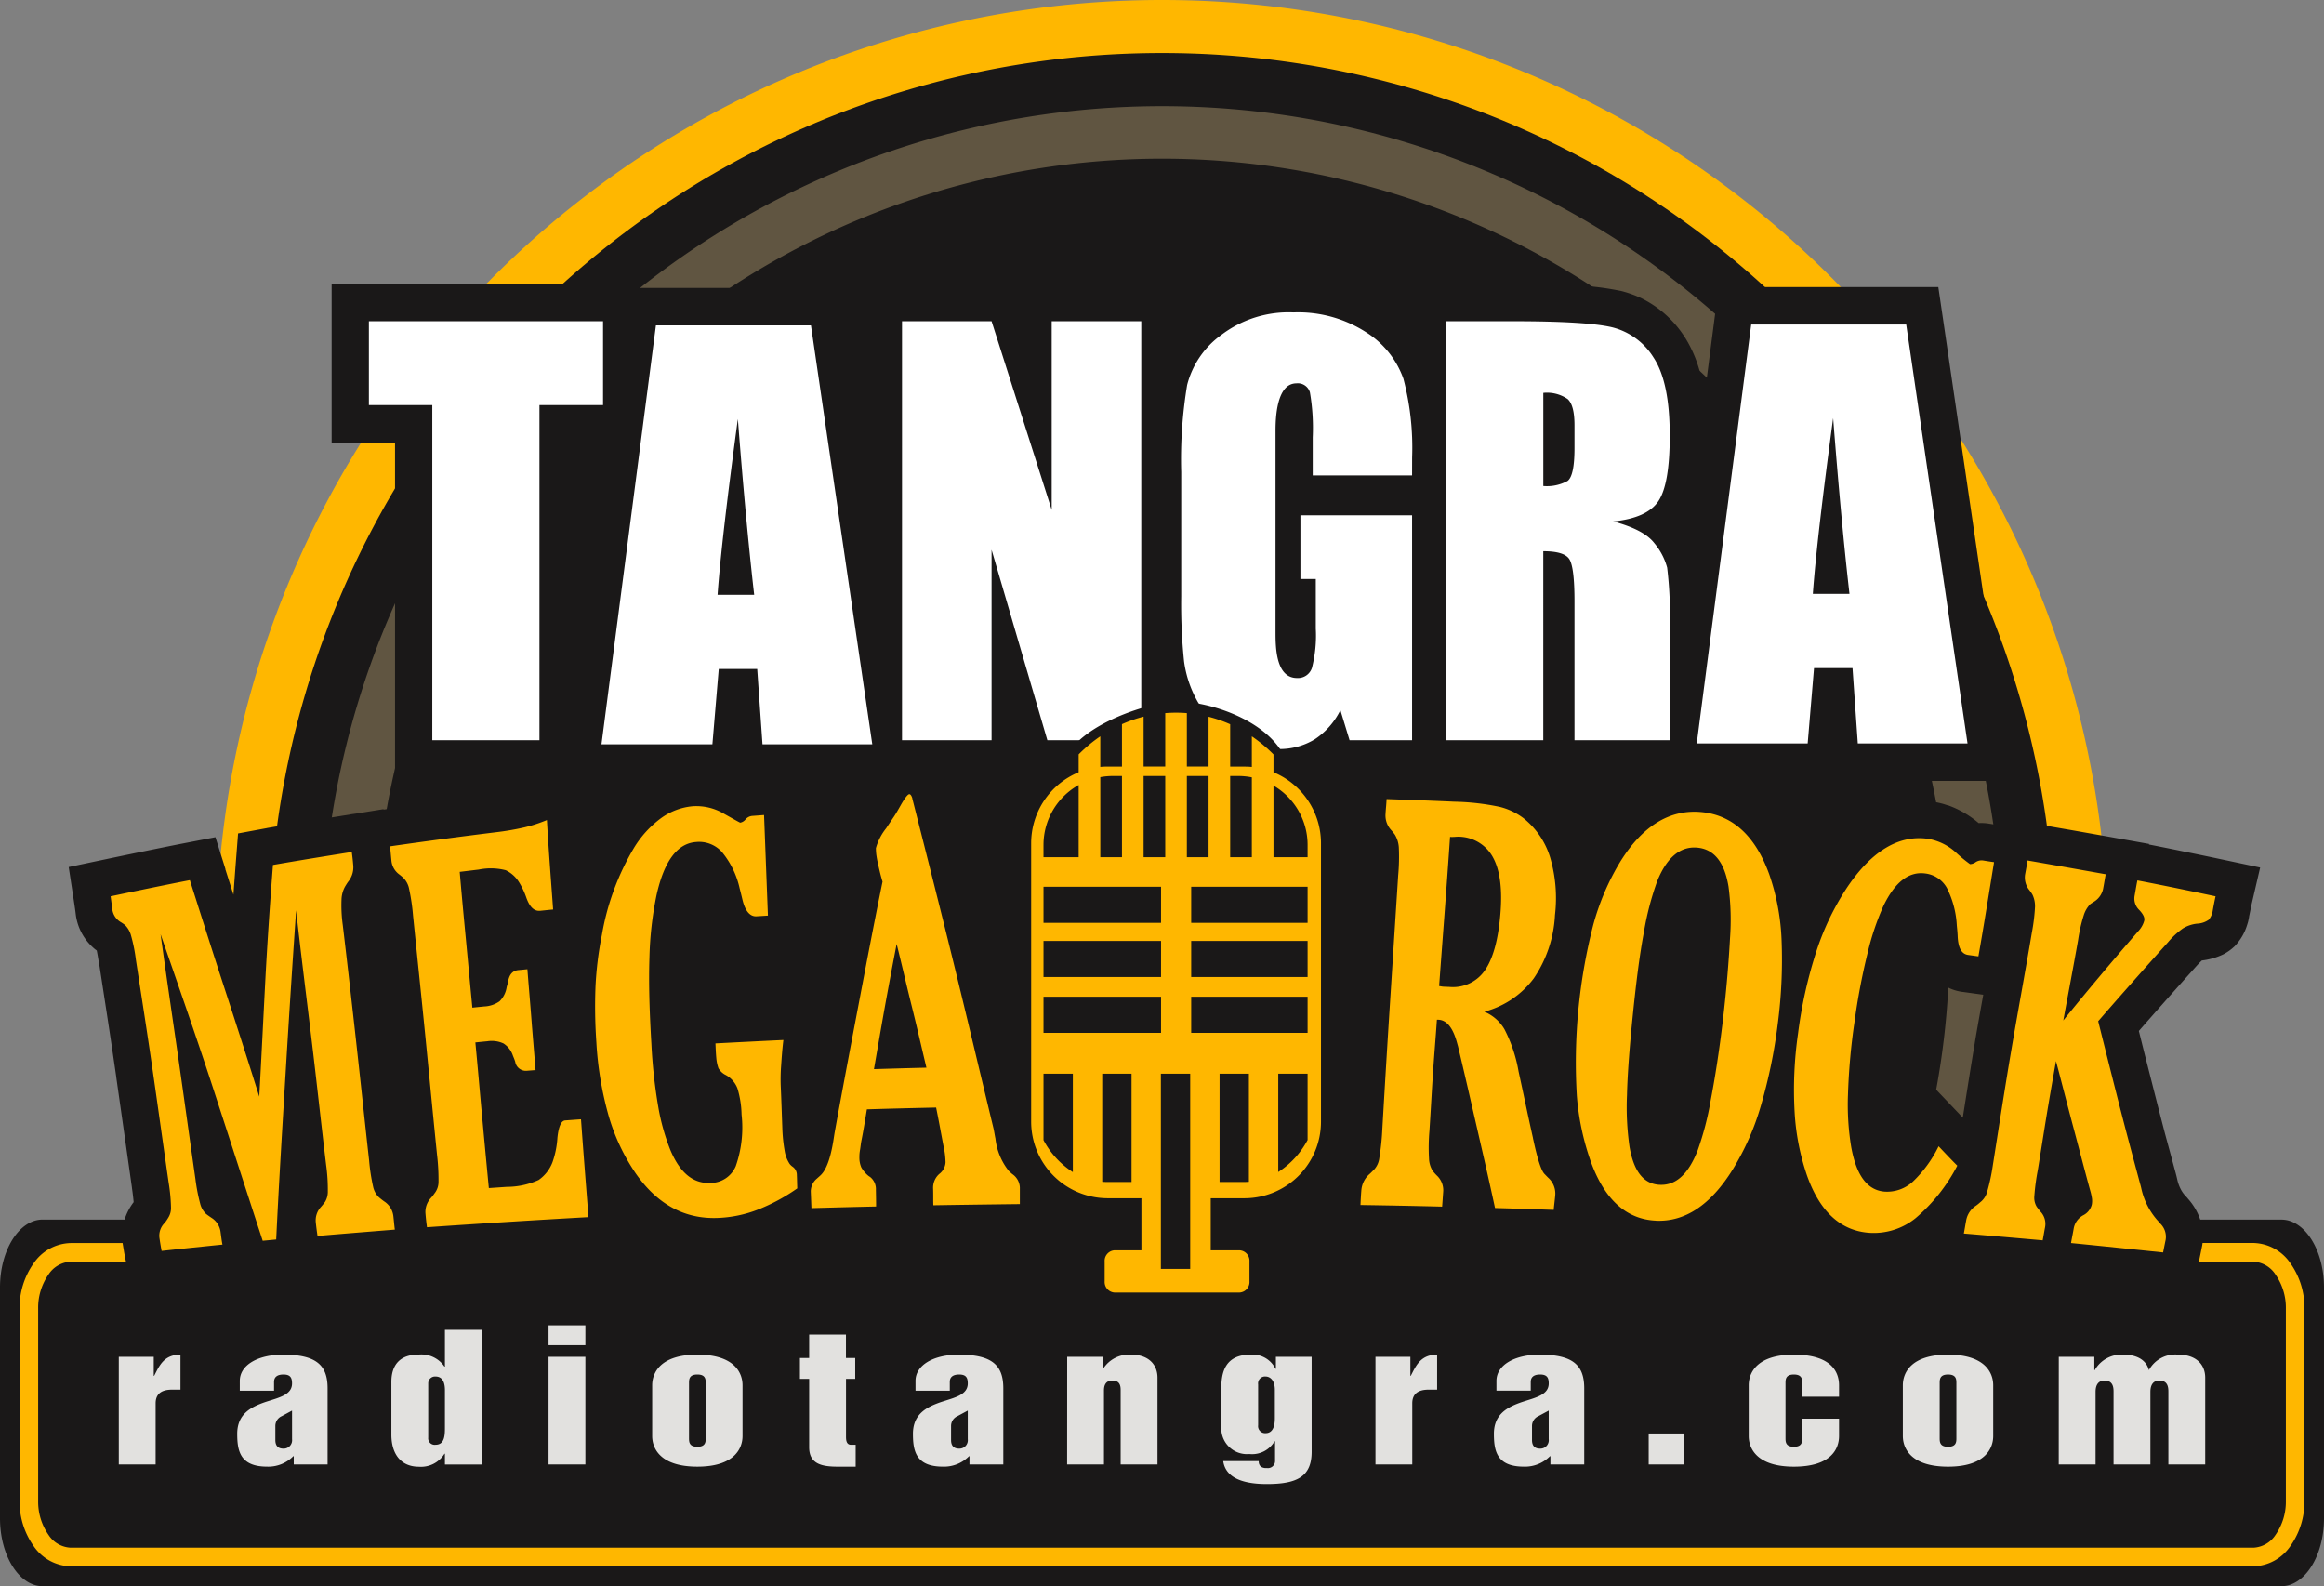
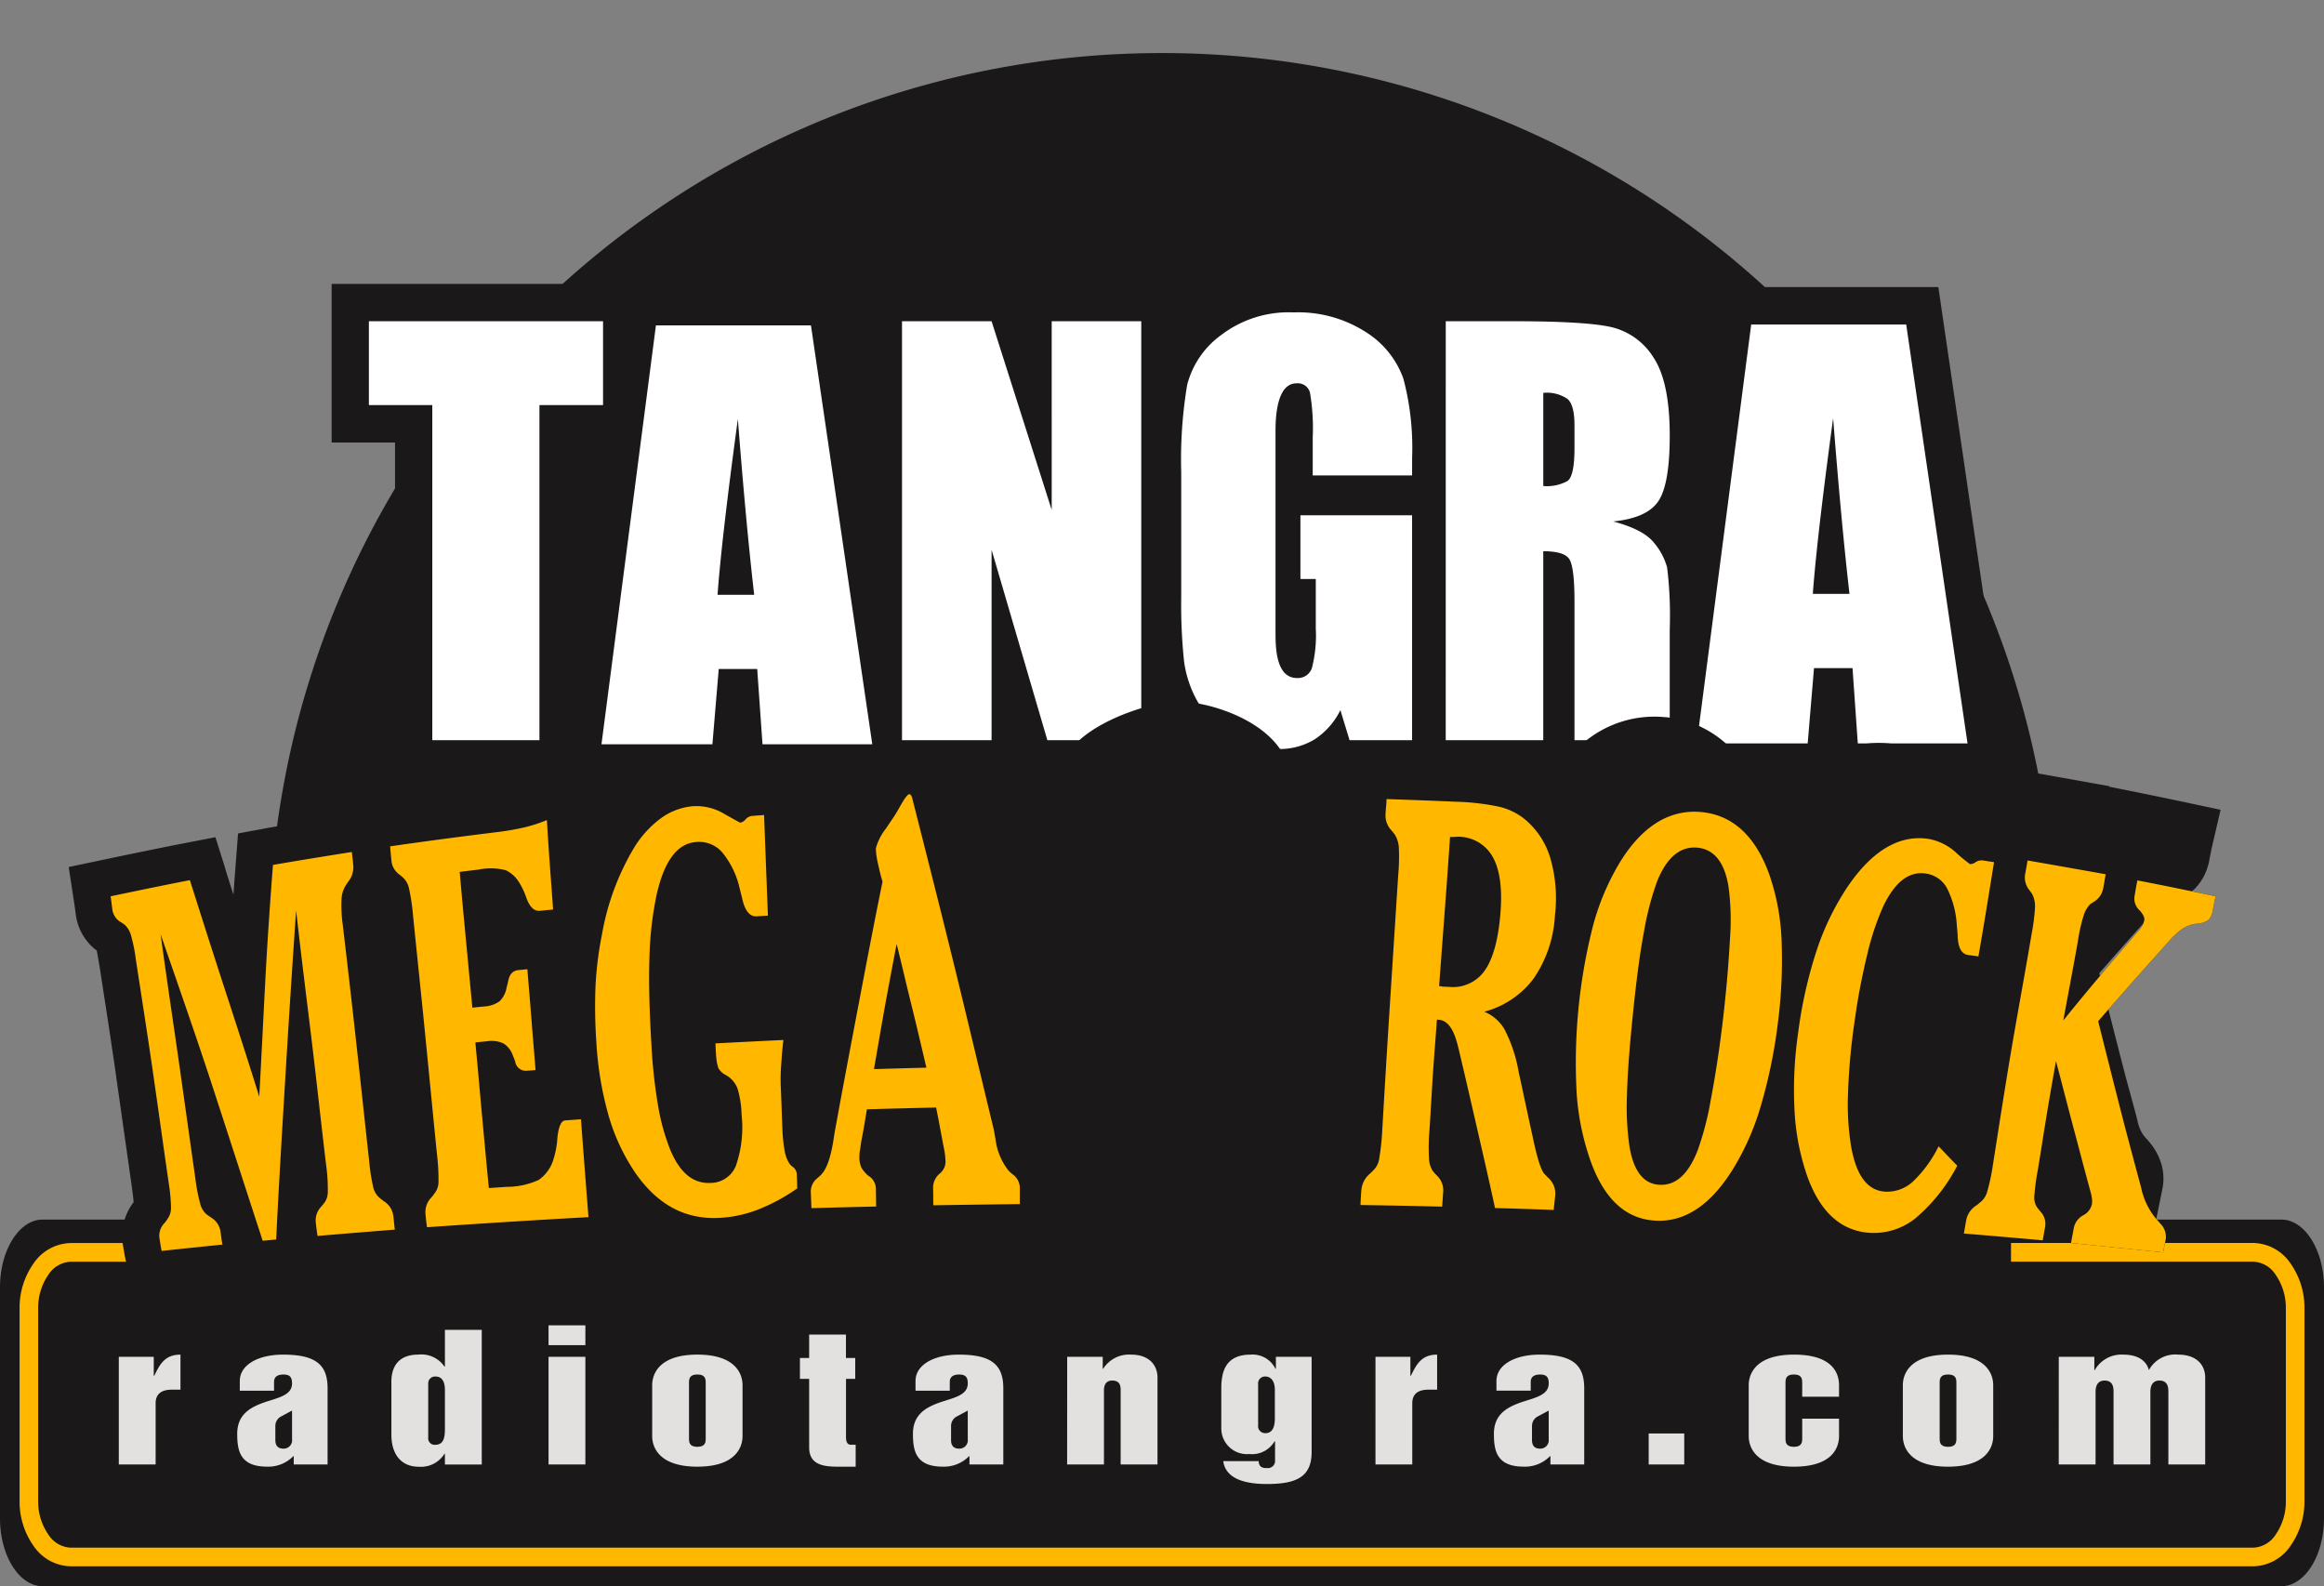
<svg xmlns="http://www.w3.org/2000/svg" id="Vector_Smart_Object" data-name="Vector Smart Object" width="274" height="187" viewBox="0 0 274 187">
  <rect x="0" y="0" width="274" height="187" fill="#808080" stroke="none" />
  <defs>
    <clipPath id="clip-path">
      <rect id="Rectangle_3" data-name="Rectangle 3" width="274" height="187" fill="none" />
    </clipPath>
  </defs>
  <g id="Group_6" data-name="Group 6">
    <g id="Group_5" data-name="Group 5" clip-path="url(#clip-path)">
-       <path id="Path_9" data-name="Path 9" d="M137,0A111.49,111.49,0,0,1,220.03,185.922H53.975A111.49,111.49,0,0,1,137,0" fill="#ffb700" fill-rule="evenodd" />
      <path id="Path_10" data-name="Path 10" d="M137,6.256a105.236,105.236,0,0,1,74.446,179.667H62.555A105.238,105.238,0,0,1,137,6.256" fill="#1a1818" fill-rule="evenodd" />
      <path id="Path_11" data-name="Path 11" d="M137,18.768a92.768,92.768,0,0,1,87.047,125.014h44.928c2.764,0,5.025,3.6,5.025,8V179c0,4.4-2.261,8-5.025,8H5.027C2.261,187,0,183.4,0,179V151.777c0-4.4,2.261-8,5.027-8H49.955A92.773,92.773,0,0,1,137,18.768" fill="#1a1818" fill-rule="evenodd" />
      <path id="Path_12" data-name="Path 12" d="M8.309,146.542H36.922v2.207H8.3v0a3.307,3.307,0,0,0-2.575,1.5A6.845,6.845,0,0,0,4.5,154.284h0v22.641h0a6.835,6.835,0,0,0,1.225,4.026A3.3,3.3,0,0,0,8.3,182.457v0H265.7v0a3.3,3.3,0,0,0,2.575-1.5,6.841,6.841,0,0,0,1.227-4.033h0V154.277h0a6.85,6.85,0,0,0-1.227-4.026,3.3,3.3,0,0,0-2.579-1.507v0H237.1v-2.207H265.7v0a5.433,5.433,0,0,1,4.339,2.394,9.067,9.067,0,0,1,1.657,5.336h0V176.92h0a9.084,9.084,0,0,1-1.657,5.343,5.437,5.437,0,0,1-4.334,2.392v0H8.3v0a5.429,5.429,0,0,1-4.338-2.395,9.054,9.054,0,0,1-1.654-5.336h0V154.284h0a9.056,9.056,0,0,1,1.655-5.343A5.434,5.434,0,0,1,8.3,146.547v0Z" fill="#ffb700" />
      <path id="Path_13" data-name="Path 13" d="M14.007,172.65h4.342v-7.209c0-.875.43-1.61,1.919-1.61h1.01V159.7c-1.969,0-2.5,1.332-3.1,2.5h-.05v-2.244H14.007Zm20.626,0h3.989v-8.976c0-2.742-1.339-3.974-5.25-3.974-2.98,0-5.1,1.233-5.1,3.1v1.151h4.038v-1.032c0-.536.33-.873,1.111-.873.808,0,1.01.377,1.01,1.052,0,1.371-1.564,1.668-3.18,2.2-1.591.556-3.283,1.351-3.283,3.735,0,2.045.354,3.875,3.534,3.875a4.132,4.132,0,0,0,3.081-1.233h.05Zm-.2-2.978a.991.991,0,0,1-1.01,1.112c-.606,0-.959-.3-.959-1.013v-1.689a1.261,1.261,0,0,1,.757-1.132l1.211-.655ZM56.8,156.779H52.456v4.33H52.4a3.288,3.288,0,0,0-3.1-1.41c-2.121,0-3.156,1.192-3.156,3.218v6.2c0,2.384,1.187,3.8,3.231,3.8a3.253,3.253,0,0,0,3.03-1.532h.051v1.271H56.8ZM52.456,168.26c0,.875,0,2.067-1.111,2.067a.763.763,0,0,1-.859-.834v-6.436a.805.805,0,0,1,.859-.776c.909,0,1.111.836,1.111,1.61Zm12.217,4.39h4.343V159.958H64.673Zm0-14.063h4.343v-2.343H64.673Zm12.219,10.707c0,1.489.985,3.616,5.328,3.616s5.325-2.127,5.325-3.616v-5.979c0-1.492-.984-3.617-5.325-3.617s-5.328,2.125-5.328,3.617Zm6.311.237c0,.438,0,1.033-.984,1.033s-.985-.595-.985-1.033v-6.455c0-.438,0-1.032.985-1.032s.984.594.984,1.032ZM95.4,170.625c0,1.985,1.515,2.286,3.383,2.286h2.1v-2.584h-.557c-.581,0-.581-.655-.581-.974V162.56h1.086V160.1H99.738v-2.763H95.4V160.1H94.312v2.461H95.4ZM114.3,172.65h3.99v-8.976c0-2.742-1.338-3.974-5.251-3.974-2.979,0-5.1,1.233-5.1,3.1v1.151h4.04v-1.032c0-.536.328-.873,1.11-.873.808,0,1.01.377,1.01,1.052,0,1.371-1.564,1.668-3.18,2.2-1.59.556-3.283,1.351-3.283,3.735,0,2.045.354,3.875,3.535,3.875a4.132,4.132,0,0,0,3.08-1.233h.049Zm-.2-2.978a.991.991,0,0,1-1.01,1.112c-.606,0-.959-.3-.959-1.013v-1.689a1.261,1.261,0,0,1,.757-1.132l1.211-.655Zm11.714,2.978h4.343v-8.679c0-.3,0-1.214.985-1.214s.984.757.984,1.214v8.679h4.343V162.422c0-1.53-1.035-2.722-3.1-2.722a3.621,3.621,0,0,0-3.308,1.668h-.049v-1.41h-4.191Zm28.828-12.692h-4.214v1.41h-.051a3,3,0,0,0-2.927-1.668c-3,0-3.459,2.067-3.459,3.991V168.4a3.03,3.03,0,0,0,3.308,3.02,3.071,3.071,0,0,0,2.978-1.511l.052.041v2.244a.84.84,0,0,1-.961.877,1.126,1.126,0,0,1-.708-.16.808.808,0,0,1-.253-.657h-4.188c.3,2.168,2.725,2.7,5.15,2.7,3.583,0,5.274-.894,5.274-3.8Zm-6.308,3.256a.819.819,0,0,1,.884-.933c.476,0,1.086.377,1.086,1.569v3.3c0,.437,0,1.808-1.086,1.808a.828.828,0,0,1-.884-.933Zm13.835,9.436h4.338v-7.209c0-.875.429-1.61,1.918-1.61h1.013V159.7c-1.97,0-2.5,1.332-3.107,2.5h-.047v-2.244h-4.115Zm20.624,0h3.987v-8.976c0-2.742-1.335-3.974-5.248-3.974-2.978,0-5.1,1.233-5.1,3.1v1.151h4.042v-1.032c0-.536.326-.873,1.107-.873.811,0,1.013.377,1.013,1.052,0,1.371-1.566,1.668-3.18,2.2-1.592.556-3.283,1.351-3.283,3.735,0,2.045.352,3.875,3.532,3.875a4.13,4.13,0,0,0,3.081-1.233h.051Zm-.2-2.978a.991.991,0,0,1-1.013,1.112c-.605,0-.957-.3-.957-1.013v-1.689a1.264,1.264,0,0,1,.755-1.132l1.214-.655Zm15.98-.677h-4.193v3.655h4.193Zm7.6.3c0,1.489.983,3.616,5.325,3.616,4.416,0,5.325-2.127,5.325-3.616v-2.047h-4.342v2.284c0,.438,0,1.033-.983,1.033s-.987-.595-.987-1.033v-6.455c0-.438,0-1.032.987-1.032s.983.594.983,1.032v1.588h4.342v-1.349c0-1.569-.909-3.617-5.325-3.617-4.343,0-5.325,2.125-5.325,3.617Zm18.173,0c0,1.489.987,3.616,5.33,3.616S235,170.784,235,169.295v-5.979c0-1.492-.983-3.617-5.325-3.617s-5.33,2.125-5.33,3.617Zm6.312.237c0,.438,0,1.033-.983,1.033s-.987-.595-.987-1.033v-6.455c0-.438,0-1.032.987-1.032s.983.594.983,1.032Zm12.067,3.119h4.343v-8.522c0-.3,0-1.371,1.06-1.371s1.06.916,1.06,1.371v8.522h4.343v-8.522c0-.3,0-1.371,1.06-1.371s1.06.916,1.06,1.371v8.522h4.343V162.422c0-1.569-1.086-2.722-3.18-2.722a3.537,3.537,0,0,0-3.459,1.828c-.352-1.332-1.618-1.828-3-1.828a3.628,3.628,0,0,0-3.386,1.828h-.047v-1.569h-4.192Z" fill="#e2e1df" />
-       <path id="Path_14" data-name="Path 14" d="M137.005,12.518a99.033,99.033,0,0,1,93.662,131.27h-6.617a92.828,92.828,0,1,0-174.092,0H43.342a99.036,99.036,0,0,1,93.663-131.27" fill="#605541" fill-rule="evenodd" />
      <path id="Path_15" data-name="Path 15" d="M229.084,37.62l7.231,49.39.738,5.052h-42l.047-.388H165.455v-.017H155.89l-.124.052a11.8,11.8,0,0,1-1.631.563,13.265,13.265,0,0,1-3.429.443h-.013V92.7a14.727,14.727,0,0,1-4.051-.553l-.622-.208h-.013a15.375,15.375,0,0,1-3.09-1.432l-.017-.017a16.867,16.867,0,0,1-3.072-2.4c-.309-.306-.6-.622-.88-.948v4.533h-31.1l.071.488h-42l.063-.488H46.573V52.167H39.1V33.474H75.49v.471H99.4l.554,3.776,2,13.668V33.456h37v4.759a19.435,19.435,0,0,1,2.27-2.13l0-.009a15.637,15.637,0,0,1,5.218-2.781,20.124,20.124,0,0,1,6.059-.878,22.287,22.287,0,0,1,5.84.735,16.9,16.9,0,0,1,5.171,2.363l.013.009c.408.277.794.565,1.159.855.223.178.481.4.781.68v-3.6h12.959q4.248,0,7.437.192a32.607,32.607,0,0,1,5.137.628l.013,0h.017a12.69,12.69,0,0,1,1.275.379,12.14,12.14,0,0,1,1.245.516,12.734,12.734,0,0,1,5.055,4.528l.017.018A14.987,14.987,0,0,1,200.676,45c.112.531.2,1.085.284,1.657l1.163-8.966.5-3.846h25.906Zm-2.193,45.613-5.939-40.56H210.31l-5.274,40.56h4.051l.408-4.83.335-3.97h-.82l.343-4.724q.245-3.385.854-8.649.566-4.917,1.575-12.349l8.72.241c.373,4.707.687,8.5.949,11.293.287,3.108.605,6.193.961,9.274l.567,4.914H222.5l.287,4.022.335,4.778ZM198.969,61.971l.026-.214-.09.125ZM66.7,43.338V42.267H47.885v1.071h7.477V82.845H59.2V43.338h7.5Zm4.42,8.829H67.992V76.236ZM97.756,83.334l-5.938-40.56H81.177L75.9,83.334h4.053l.406-4.83.334-3.97h-.818l.342-4.724q.245-3.385.854-8.649.57-4.923,1.577-12.349l8.72.241c.368,4.693.684,8.483.945,11.293.287,3.108.608,6.193.962,9.274l.567,4.914H93.37l.283,4.022.337,4.778Zm32.4-.489V42.285H128.39V60.112l-8.565,1.346-6.111-19.174h-2.973v40.56h1.77V64.81l8.6-1.242,5.646,19.276Zm29-31.206h2.883c-.038-.958-.094-1.822-.18-2.589a16.36,16.36,0,0,0-.579-3.043,5.436,5.436,0,0,0-1.519-2.273c-.086-.081-.274-.236-.553-.459-.2-.163-.421-.323-.644-.476h0l-.013-.007a8.1,8.1,0,0,0-2.429-1.1c.06.037.12.075.18.115a5.756,5.756,0,0,1,2.3,3.107l.017.069a11.543,11.543,0,0,1,.4,2.342v.052l.03.408v.035q.084,1.3.086,3.656h.017v.167Zm-9.522-9.965q.18-.11.36-.207a8.917,8.917,0,0,0-.961.241,6.983,6.983,0,0,0-2.335,1.23h-.017a8.628,8.628,0,0,0-1.759,1.848,4.355,4.355,0,0,0-.678,1.524,24.93,24.93,0,0,0-.438,3.532q-.155,2.31-.154,5.815V70.328h-.017c0,2.2.06,4.085.171,5.641l.051.764c.026.255.047.469.069.631l.017.017.008.056h-.013a8.628,8.628,0,0,0,.661,2.283c.047.112.12.26.21.437l-.017.009c.034.063.112.2.249.435v.017l.009.013,0,0a5.783,5.783,0,0,0,.944,1.221,7.873,7.873,0,0,0,1.442,1.111v-.007a6.879,6.879,0,0,0,1.335.639V83.6c.107.036-.047-.025.262.065a6.02,6.02,0,0,0,1.515.241,6,6,0,0,1-1.06-.573v-.017a5.9,5.9,0,0,1-2.232-2.856l-.017-.069a10.169,10.169,0,0,1-.5-2.267V78.07l-.034-.34v-.052c-.077-.844-.116-1.884-.116-3.113h-.017V50.8h.017a32.223,32.223,0,0,1,.249-4.622h0c.051-.345.1-.608.15-.793v-.017a6.622,6.622,0,0,1,.3-.921l.043-.086a5.736,5.736,0,0,1,2.283-2.7Zm.36-.207a5.938,5.938,0,0,1,2.489-.678Zm5.5,6.077.013-.034c-.009.03-.009.013-.013.034m3.24,32.829a6.774,6.774,0,0,1-.927,1.649l4.274.392V65.162h-2.566v8.946h-.017q0,1.979-.129,3.315a11.665,11.665,0,0,1-.6,2.9ZM177.56,42.285h-3.313v40.56h3.313V42.285Zm11.466.579a23.624,23.624,0,0,0-3.5-.41c.193.069.378.142.558.224a7.382,7.382,0,0,1,1.7,1.111l.017.018.009.007a6.562,6.562,0,0,1,1.866,3.273,12.186,12.186,0,0,1,.352,3.051v2.707a13.056,13.056,0,0,1-.8,5.069,6.267,6.267,0,0,1-.644,1.137,5.3,5.3,0,0,1-1.176,1.2l0-.006-.038.029a6.749,6.749,0,0,1-1.708.884,6.786,6.786,0,0,1,1.12.529v-.007a5.926,5.926,0,0,1,1.034.776,5.575,5.575,0,0,1,.91,1.088l.034.06h0a5.925,5.925,0,0,1,.425.844l.6-7.352a5.293,5.293,0,0,0,2.129-.511,5.265,5.265,0,0,0,.292-1.171,25.024,25.024,0,0,0,.266-4.059,23.1,23.1,0,0,0-.373-4.565,6.46,6.46,0,0,0-.8-2.208v0a4.093,4.093,0,0,0-1.571-1.474c-.124-.06-.232-.107-.318-.138s-.206-.061-.382-.1Zm2.922,13.7,0,0-.009.011Zm0,0,0-.007c0,.007-.013.014,0,0l0,0Zm-.772,9.925a8.926,8.926,0,0,0-1.554-.595c.047.215.09.435.129.666v.016c.064.424.068.376.086.516a31.836,31.836,0,0,1,.171,3.711h.017V82.845h2.442V74.232h.017c0-1.879-.021-3.428-.073-4.646a13.407,13.407,0,0,0-.128-1.664v-.052a1.32,1.32,0,0,0-.12-.27h-.017a5.883,5.883,0,0,0-.567-.876,2.2,2.2,0,0,0-.4-.241M181.1,67.938v0Z" fill="#1a1818" />
      <path id="Path_16" data-name="Path 16" d="M224.742,38.258l7.231,49.389H219.035l-.623-8.883h-4.54l-.747,8.883H200.046l6.42-49.389ZM71.1,37.871v9.883H63.6V87.26H50.968V47.753H43.491V37.871Zm24.512.489,7.231,49.388H89.9l-.625-8.882H84.74l-.748,8.882H70.913L77.334,38.36ZM88.92,70.12q-.969-8.389-1.926-20.722Q85.073,63.564,84.6,70.12Zm45.636-32.25V87.26H123.483l-6.576-22.45V87.26h-10.56V37.871h10.56l7.088,22.242V37.871Zm31.929,18.182H154.77V51.564a24.754,24.754,0,0,0-.331-5.31,1.484,1.484,0,0,0-1.588-1.061c-2.373,0-2.467,4.191-2.467,5.612V74.5c0,1.763.017,5.434,2.545,5.434a1.731,1.731,0,0,0,1.747-1.186,15.357,15.357,0,0,0,.455-4.643V68.256h-1.811V60.747h13.165V87.26h-7.372l-1.081-3.541a8.705,8.705,0,0,1-3.025,3.437,7.934,7.934,0,0,1-4.3,1.146,10.458,10.458,0,0,1-5.523-1.572,11.027,11.027,0,0,1-3.914-3.895,13.084,13.084,0,0,1-1.669-4.863,64.824,64.824,0,0,1-.335-7.643V55.656a53.405,53.405,0,0,1,.7-10.278,10.451,10.451,0,0,1,4-5.872,13.1,13.1,0,0,1,8.531-2.676,14.767,14.767,0,0,1,8.539,2.321,10.723,10.723,0,0,1,4.429,5.509,31.933,31.933,0,0,1,1.025,9.257Zm3.97-18.182h7.96q8.561,0,11.595.7a8.025,8.025,0,0,1,4.943,3.583q1.912,2.887,1.91,9.2,0,5.763-1.352,7.747t-5.317,2.374c2.394.636,4.012,1.48,4.836,2.542a7.6,7.6,0,0,1,1.527,2.9,47.341,47.341,0,0,1,.305,7.309V87.26h-11.23V70.847c0-2.643-.206-4.279-.6-4.914s-1.424-.947-3.081-.947V87.26h-11.5Zm11.5,8.445V57.3a5.073,5.073,0,0,0,2.853-.594c.549-.4.824-1.687.824-3.863V50.137c0-1.571-.266-2.593-.794-3.082a4.283,4.283,0,0,0-2.884-.739m36.1,23.7q-.966-8.389-1.927-20.722-1.918,14.166-2.395,20.722Z" fill="#fff" />
-       <path id="Path_17" data-name="Path 17" d="M28.5,150.926l-1.838.183c-.8.08-2.047.209-3.559.366l-3.595.377-3.935.412-.8-3.912c-.073-.358-.128-.653-.17-.92-.134-.813-.125-.733-.134-.8a6.308,6.308,0,0,1,.288-3.054,6.7,6.7,0,0,1,1-1.855c-.037-.433-.1-.994-.2-1.675v-.028h0l-.875-6.175h0q-.489-3.459-.986-6.92h0l0-.026v-.017c-.6-4.164-1.035-6.974-1.469-9.783l-.505-3.28-.017-.017c-.1-.646-.187-1.177-.264-1.569l-.032-.168-.124-.1-.034-.017a6.756,6.756,0,0,1-.57-.522,6.3,6.3,0,0,1-1.754-3.681l-.05-.392c-.01-.08-.026-.2-.151-1.043L8.1,102.216l4.059-.854c1.192-.25,2.556-.536,4.67-.97,1.923-.392,3.6-.732,4.743-.953L25.4,98.7l1.176,3.739,0,.013-.015,0,.448,1.414.514,1.608c.094-1.328.188-2.6.282-3.832l.262-3.384,3.326-.617.023,0,.051-.017c2.429-.423,5.778-.958,9.089-1.487L40.8,96.1l.471-.075,0-.013.719-.1,3.229-.519.007.053.165-.024c1.634-.236,3.734-.525,6.257-.86,2.981-.4,5.055-.667,6.279-.818.675-.083,1.225-.161,1.624-.229s.822-.153,1.279-.262c.423-.1.768-.2,1.049-.29.316-.1.625-.222.932-.349l5.7-2.384.357,6.21c.082,1.439.193,3.046.312,4.714a28.6,28.6,0,0,1,1.838-3.489l.024-.024h0c.236-.377.411-.649.514-.8s.3-.416.564-.755a15.673,15.673,0,0,1,3.291-3.213h.018l.04-.029.017-.017q.413-.289.745-.49c.272-.164.531-.31.776-.434a11.594,11.594,0,0,1,4.338-1.247,10.162,10.162,0,0,1,3.273.276v0a11.562,11.562,0,0,1,2.7,1.054,5.752,5.752,0,0,1,1.116-.2v0l1.338-.1,4.529-.339.175,4.58.454,11.86.165,4.285-4.285.267-1.338.082H89.4l-.057,0h-.121a5.412,5.412,0,0,1-1.45-.175,5.483,5.483,0,0,1-1.378-.563h-.034a6.913,6.913,0,0,1-3.088-4.617v-.026l0,0-.053-.224.012,0-.046-.192-.2-.744.015,0,0-.009h-.017c-.081-.3-.139-.506-.173-.61-.082-.258-.142-.427-.177-.521-.076-.2-.149-.375-.221-.53a11.4,11.4,0,0,0-.71,2.269v.017l-.013.056.013,0-.158.715-.122.8h-.017a42.283,42.283,0,0,0-.433,4.966q-.072,2.079-.011,4.474c.01.4.025.819.04,1.254l3.15-.164,3.993-.2h.017c1.237-.062,2.553-.127,4.03-.194L96.851,118l.022-.123h0l.087-.457V117.4c.8-4.226,1.611-8.468,2.6-13.306l-.087-.347c-.208-.862-.263-1.106-.308-1.317l.014,0c-.078-.358-.105-.483-.116-.541v-.069L99,101.444c-.047-.308-.07-.489-.077-.6l-.019-.537v-.017l0-.127h0v-.035a6.066,6.066,0,0,1,.8-3.03c.29-.555.663-1.17,1.119-1.87h0l.005-.01c.127-.195.405-.606.663-.986l.008.007.294-.438-.012-.008.245-.377.376-.666c.122-.219.246-.424.367-.618l-.006,0c.109-.178.247-.378.395-.585l.017-.018c.193-.27.355-.475.481-.618l0,0a4.667,4.667,0,0,1,3.415-1.676h.034a4.389,4.389,0,0,1,3.042,1.067l.309.26.046.045.412.5.044.06.154.223a5.716,5.716,0,0,1,.636,1.385l.049.29.036-.01c.558,2.193,1.22,4.8,2.457,9.714.706,2.811,1.487,5.94,2.418,9.729v.015h0c.66,2.686,1.773,7.334,2.894,12.022.394,1.644.793,3.306,1.8,7.47l.017.034,0,.02c.07.3.106.508.151.761.059.339.045.325.089.543a9.06,9.06,0,0,0,.449,1.588v.017s0,0,0,0l-.015.007.035.034a7.065,7.065,0,0,1,1.69,1.968,5.967,5.967,0,0,1,.826,3V146.3l-4.343.052-5.091.062c-1.647.024-3.328.047-5.093.078l-2.435.039v.011l-4.291.095c-1.187.024-2.45.056-3.787.088l-3.822.1-4.31.118-.016-.422c-.2.082-.4.159-.6.233a19.5,19.5,0,0,1-3.022.869,18.916,18.916,0,0,1-3.04.366h-.017l-.1,0h-.017a15.557,15.557,0,0,1-2.206-.08,14.432,14.432,0,0,1-2.178-.41,14.73,14.73,0,0,1-6.468-3.746l.308,3.881-4.492.252-.067,0-2.662.153-2.646.155c-4.37.261-8.92.556-13.615.879l-2.063.142-1.675.134-.636.052c-2.689.216-5.391.433-8.462.7l-4.1.353,0-.019-.735.069-1.591.151Zm-9.564-40.814c.657,4.819,1.377,9.645,2.07,14.46s1.354,9.636,2.045,14.457A21.551,21.551,0,0,0,23.6,141.9a2.472,2.472,0,0,0,.682,1.2c.172.14.376.282.657.472A2.312,2.312,0,0,1,26,145.208c.074.508.125,1.019.226,1.521-2.373.239-4.772.489-7.17.744-.1-.5-.178-1-.253-1.5a2.094,2.094,0,0,1,.606-1.793,4.651,4.651,0,0,0,.4-.575,2.126,2.126,0,0,0,.353-1.22,20.846,20.846,0,0,0-.278-2.961c-.629-4.379-1.238-8.765-1.869-13.14s-1.323-8.759-1.994-13.14a18.926,18.926,0,0,0-.581-2.89,2.731,2.731,0,0,0-.681-1.183,4.931,4.931,0,0,0-.53-.366,2.039,2.039,0,0,1-.986-1.513c-.065-.5-.126-1.013-.2-1.521,3.081-.647,6.212-1.3,9.344-1.905,1.338,4.209,2.683,8.453,4.065,12.686,1.395,4.272,2.779,8.543,4.117,12.836.252-4.513.468-9.045.707-13.589.239-4.558.555-9.136.909-13.727,3.081-.537,6.212-1.037,9.293-1.528q.113.815.176,1.623a2.692,2.692,0,0,1-.606,1.888c-.149.2-.271.418-.353.548a3.357,3.357,0,0,0-.429,1.567,16.8,16.8,0,0,0,.151,3q.824,6.944,1.591,13.886c.518,4.632,1,9.261,1.516,13.888a22.9,22.9,0,0,0,.478,3.106,2.412,2.412,0,0,0,.658,1.185,7.874,7.874,0,0,0,.631.5,2.393,2.393,0,0,1,1.087,1.733c.064.536.1,1.064.176,1.595-3.03.244-6.085.489-9.117.748-.075-.519-.148-1.041-.2-1.567a2.315,2.315,0,0,1,.606-1.853c.209-.237.37-.446.479-.593a2.286,2.286,0,0,0,.328-1.263,20.938,20.938,0,0,0-.2-3.106c-.6-4.991-1.136-10-1.742-15s-1.238-10-1.794-15q-.681,9.828-1.262,19.552c-.39,6.446-.783,12.862-1.087,19.246q-.795.078-1.591.151c-2-6.112-3.965-12.218-5.934-18.246s-4.067-11.987-6.112-17.918m31.415,34.57c-.075-.533-.134-1.062-.177-1.606a2.415,2.415,0,0,1,.682-1.888c.212-.233.339-.446.455-.593a2.189,2.189,0,0,0,.4-1.285,24.945,24.945,0,0,0-.176-3.179c-.476-4.694-.923-9.4-1.389-14.091s-.96-9.395-1.439-14.1a24.227,24.227,0,0,0-.455-3.106,2.519,2.519,0,0,0-.658-1.31,6.2,6.2,0,0,0-.505-.429,2.27,2.27,0,0,1-.933-1.677c-.056-.546-.1-1.091-.152-1.64,4.116-.593,8.282-1.144,12.451-1.659a31.335,31.335,0,0,0,3.384-.578,17.131,17.131,0,0,0,2.652-.863c.2,3.523.479,7.031.731,10.549-.505.043-1.011.1-1.515.149-.732.076-1.255-.457-1.641-1.545a8.968,8.968,0,0,0-.809-1.737,3.724,3.724,0,0,0-1.616-1.5,7.1,7.1,0,0,0-3.182-.078c-.757.093-1.515.181-2.247.272.227,2.672.479,5.343.732,8.011s.5,5.332.757,8c.454-.052.935-.095,1.414-.145a3.357,3.357,0,0,0,1.793-.61,2.951,2.951,0,0,0,.834-1.644c.048-.2.124-.42.177-.709.149-.815.531-1.256,1.211-1.323.33-.03.682-.067,1.061-.1.152,1.983.33,3.97.481,5.946s.329,3.959.48,5.942l-1.035.082a1.271,1.271,0,0,1-1.363-1.073c-.1-.312-.2-.547-.278-.731a2.7,2.7,0,0,0-1.111-1.422,3.333,3.333,0,0,0-1.894-.256c-.481.045-.934.091-1.415.14.278,2.862.518,5.726.783,8.589s.531,5.724.808,8.582c.707-.045,1.39-.095,2.1-.145a9.125,9.125,0,0,0,3.763-.808,4.485,4.485,0,0,0,1.641-2.1,10.513,10.513,0,0,0,.581-2.892c.138-1.323.455-2,.909-2.03.606-.045,1.238-.091,1.87-.134.278,3.843.581,7.69.883,11.535-6.338.353-12.7.752-19.041,1.19m52.7-18.643c2.046-.062,4.09-.123,6.187-.173-.581-2.431-1.136-4.866-1.742-7.293s-1.162-4.862-1.768-7.287q-.719,3.7-1.388,7.386c-.441,2.451-.859,4.914-1.289,7.367m-.834,4.739c-.2,1.214-.39,2.423-.631,3.625-.088.435-.115.823-.177,1.153a4.451,4.451,0,0,0-.076.858,2.889,2.889,0,0,0,.228,1.213,3.522,3.522,0,0,0,.833.985c.05.045.134.082.252.177a1.827,1.827,0,0,1,.632,1.474c.012.657.025,1.313.025,1.972-2.524.054-5.076.121-7.626.192-.026-.653-.049-1.3-.076-1.959a1.974,1.974,0,0,1,.731-1.534c.2-.183.356-.312.48-.437.633-.634,1.113-1.959,1.441-3.959.077-.472.129-.843.177-1.108.886-4.9,1.817-9.806,2.751-14.722s1.869-9.845,2.879-14.772c-.253-.815-.43-1.623-.606-2.433-.05-.231-.087-.468-.126-.731a7.237,7.237,0,0,1-.05-.784,6.576,6.576,0,0,1,1.212-2.349c.383-.588.716-1.062.959-1.433.21-.32.463-.765.757-1.284.488-.864.835-1.291,1.011-1.3.126,0,.252.155.353.471v.039c1.643,6.461,3.283,12.927,4.875,19.408s3.123,12.979,4.7,19.49c.066.278.122.69.227,1.2a7.437,7.437,0,0,0,1.566,3.8c.108.1.252.239.429.384a2.032,2.032,0,0,1,.883,1.556v1.981c-3.383.039-6.792.084-10.2.14-.026-.659,0-1.312-.026-1.978a2.163,2.163,0,0,1,.732-1.722,1.838,1.838,0,0,0,.732-1.373c-.009-.258-.025-.59-.076-.991s-.155-.851-.252-1.367c-.256-1.366-.505-2.73-.782-4.093-2.727.06-5.455.127-8.158.211m67.2-10.565c-.15,2.181-.339,4.371-.481,6.55s-.253,4.358-.4,6.539a22.841,22.841,0,0,0-.051,3.261,2.941,2.941,0,0,0,.408,1.429,5.276,5.276,0,0,0,.528.6,2.377,2.377,0,0,1,.734,1.959c-.043.571-.077,1.136-.124,1.7-3.184-.082-6.415-.142-9.625-.192.026-.571.052-1.136.1-1.711a2.835,2.835,0,0,1,.957-1.933c.257-.226.442-.437.584-.575a2.444,2.444,0,0,0,.579-1.319,28.885,28.885,0,0,0,.352-3.354q.431-7.494.91-14.972t.961-14.979a24.067,24.067,0,0,0,.077-3.317,3.321,3.321,0,0,0-.455-1.485,5.8,5.8,0,0,0-.429-.537,2.534,2.534,0,0,1-.682-1.933c.03-.58.1-1.162.124-1.744,2.652.095,5.33.185,7.982.31a28.294,28.294,0,0,1,5.377.614,7.72,7.72,0,0,1,2.781,1.33,9.423,9.423,0,0,1,3.154,4.666,17.04,17.04,0,0,1,.558,6.767,14.545,14.545,0,0,1-2.5,7.453A10.673,10.673,0,0,1,175,119.272a4.963,4.963,0,0,1,2.373,2.065,17.088,17.088,0,0,1,1.665,4.972c.571,2.61,1.111,5.227,1.7,7.837a1.3,1.3,0,0,0,.047.233c.489,2.278.931,3.627,1.313,4.02.124.123.262.274.429.438a2.5,2.5,0,0,1,.837,2.114c-.051.569-.129,1.129-.18,1.69-2.3-.084-4.617-.155-6.917-.222-.682-3.172-1.416-6.351-2.146-9.528s-1.459-6.377-2.223-9.558c-.021-.082-.052-.177-.1-.36-.481-1.793-1.21-2.715-2.219-2.752-.052,0-.1,0-.155,0m.253-3.977c.176.035.3.058.455.073s.378.02.734.032a4.559,4.559,0,0,0,4.193-1.933c.952-1.353,1.583-3.565,1.841-6.666.245-2.92-.039-5.164-.884-6.69a4.65,4.65,0,0,0-4.192-2.414c-.047,0-.176.009-.378.024a4.645,4.645,0,0,1-.481,0q-.3,4.4-.631,8.793t-.657,8.776m26.013,23.438c1.893.093,3.369-1.243,4.467-4.047a35.282,35.282,0,0,0,1.541-5.929c.493-2.578,1-5.737,1.442-9.492.442-3.78.691-6.987.832-9.6a29.773,29.773,0,0,0-.176-6.08c-.472-2.869-1.695-4.418-3.69-4.595s-3.592,1.147-4.72,3.953a34.213,34.213,0,0,0-1.566,6c-.494,2.595-.9,5.8-1.288,9.586s-.644,7.009-.708,9.634a32.863,32.863,0,0,0,.3,6.095c.5,2.9,1.665,4.384,3.562,4.474m-.455,4.227c-3.459-.157-6.025-2.448-7.651-6.9a30.129,30.129,0,0,1-1.669-7.823,65.287,65.287,0,0,1,1.918-20.078,29.01,29.01,0,0,1,3.235-7.569c2.618-4.19,5.832-6.144,9.518-5.8s6.368,2.8,8.007,7.319a26.748,26.748,0,0,1,1.463,7.815,58.087,58.087,0,0,1-.455,9.871,60.391,60.391,0,0,1-2.021,9.729,30.289,30.289,0,0,1-3.283,7.4q-3.9,6.278-9.063,6.041m35.531-6.479a20.447,20.447,0,0,1-4.9,6.173,7.844,7.844,0,0,1-5.454,1.735c-3.36-.231-5.836-2.463-7.351-6.739a27.8,27.8,0,0,1-1.463-7.414,46.436,46.436,0,0,1,.4-9.347,53.141,53.141,0,0,1,2.171-9.724,31.141,31.141,0,0,1,3.639-7.53c2.884-4.267,6.085-6.188,9.517-5.692A6.457,6.457,0,0,1,230.6,100.5a16.633,16.633,0,0,0,1.669,1.375,1.166,1.166,0,0,0,.657-.233,1.27,1.27,0,0,1,.91-.194c.4.065.833.134,1.262.194-.605,3.7-1.189,7.407-1.845,11.108l-1.21-.168c-.781-.108-1.184-.847-1.236-2.237-.021-.513-.073-.935-.1-1.239a11.081,11.081,0,0,0-1.163-4.407,3.364,3.364,0,0,0-2.549-1.722q-2.916-.4-4.952,3.854a31.014,31.014,0,0,0-1.867,5.576,77.683,77.683,0,0,0-1.541,8.147,74.642,74.642,0,0,0-.759,8.5,30.754,30.754,0,0,0,.382,6.173c.605,3.345,1.892,5.1,3.939,5.256a4.48,4.48,0,0,0,3.335-1.185,14.582,14.582,0,0,0,3.03-4.16c.729.765,1.437,1.524,2.2,2.283M242.4,125.1c-.382,2.149-.76,4.291-1.112,6.433s-.678,4.287-1.034,6.424a26.145,26.145,0,0,0-.408,3.061,2.062,2.062,0,0,0,.279,1.245c.124.166.262.358.455.582a2.1,2.1,0,0,1,.532,1.838c-.1.515-.18,1.03-.279,1.539-3.107-.276-6.188-.543-9.295-.8.1-.526.18-1.047.279-1.578a2.614,2.614,0,0,1,1.163-1.711c.283-.2.446-.369.605-.494a2.347,2.347,0,0,0,.708-1.164,23.588,23.588,0,0,0,.657-3.067c.721-4.569,1.424-9.151,2.2-13.716s1.631-9.145,2.4-13.72a22.494,22.494,0,0,0,.377-3.073,3.147,3.147,0,0,0-.3-1.435,4.5,4.5,0,0,0-.378-.548,2.34,2.34,0,0,1-.481-1.871c.1-.539.2-1.069.279-1.606,3.055.53,6.136,1.073,9.217,1.627-.1.526-.18,1.052-.279,1.573a2.346,2.346,0,0,1-.983,1.588c-.266.181-.463.278-.584.388a3.3,3.3,0,0,0-.729,1.239,18.79,18.79,0,0,0-.682,2.985c-.558,3.162-1.163,6.313-1.742,9.464,1.438-1.789,2.9-3.552,4.368-5.3s2.953-3.481,4.446-5.2a3.08,3.08,0,0,0,.5-.692,2.78,2.78,0,0,0,.227-.582c.081-.358-.15-.789-.605-1.267a1.852,1.852,0,0,1-.528-1.679c.107-.595.2-1.2.326-1.793,3.081.593,6.162,1.228,9.217,1.877-.124.548-.228,1.1-.326,1.64a2.215,2.215,0,0,1-.481,1.123,2.589,2.589,0,0,1-1.39.459,4.035,4.035,0,0,0-1.639.554,9.239,9.239,0,0,0-1.768,1.634c-2.747,3.065-5.506,6.164-8.235,9.313q1.21,4.843,2.424,9.619c.807,3.168,1.652,6.332,2.5,9.474.034.125.09.312.15.575a8.353,8.353,0,0,0,2.145,4.058c.017.019.043.069.077.105a2.169,2.169,0,0,1,.657,1.944c-.107.5-.2.991-.3,1.485-3.635-.377-7.248-.754-10.856-1.11.1-.586.227-1.172.326-1.765a2.2,2.2,0,0,1,1.112-1.506,1.948,1.948,0,0,0,1.008-1.239,2.376,2.376,0,0,0,.025-.73,6.644,6.644,0,0,0-.2-.91c-.687-2.5-1.339-5.035-2.021-7.586s-1.335-5.125-2.017-7.7M12.068,112.539l.012.011v0ZM47.7,138.893h0Zm11.983-28.712a6.173,6.173,0,0,1-.447-.485l.048.521.008.086q.191-.068.39-.123m6.5-5.826.005,0-.008-.006Zm-4.063,26.3a5.919,5.919,0,0,1-.9-.052l-.075-.011.044.5.207,2.231c.023-.164.057-.375.1-.636h0c.072-.392.124-.651.159-.778h0a7.942,7.942,0,0,1,.449-1.257m19.839-27.164s0,0,0,0a1.689,1.689,0,0,1,.229.11l.123-.332.037-.1.031-.086-.035.034-.1.1-.283.274Zm.231.108.018.013c.007,0,0,0-.021,0v0Zm.192-.517,1.16-3.129.173-.463a3.81,3.81,0,0,0-1.653-.214c-2.222.175-3.756,2.272-4.646,6.267a40.942,40.942,0,0,0-.834,7.371c-.1,2.912,0,6.291.227,10.121a61.9,61.9,0,0,0,.808,7.431,25.358,25.358,0,0,0,1.44,5.145c1.12,2.64,2.652,3.944,4.7,3.853a3.234,3.234,0,0,0,3-1.987,13.782,13.782,0,0,0,.683-6.073,11.455,11.455,0,0,0-.481-3.069,3.043,3.043,0,0,0-1.363-1.584,2.024,2.024,0,0,1-.884-.815,4.885,4.885,0,0,1-.252-1.2c-.051-.571-.076-1.147-.1-1.718,2.651-.138,5.328-.276,8.005-.4-.151,1.22-.215,2.289-.278,3.183a21.538,21.538,0,0,0-.026,2.444c.07,1.569.119,3.138.177,4.711a18.562,18.562,0,0,0,.278,2.746,3.89,3.89,0,0,0,.58,1.517,1.613,1.613,0,0,0,.354.339,1.165,1.165,0,0,1,.5.981c.027.524.026,1.052.051,1.571a22.043,22.043,0,0,1-4.7,2.53,14.582,14.582,0,0,1-4.672.959q-5.909.23-9.747-5.356a23.626,23.626,0,0,1-3.106-6.632,40.084,40.084,0,0,1-1.465-8.761,59.855,59.855,0,0,1-.1-6.539,41.1,41.1,0,0,1,.757-6.1,29.964,29.964,0,0,1,3.763-10.211,12.174,12.174,0,0,1,3.206-3.532,7.486,7.486,0,0,1,3.737-1.407,6.243,6.243,0,0,1,3.4.734l.157-.424c.131.05.262.1.389.16a7.825,7.825,0,0,1,1.193.644l0,0,.05.033c.1.068.2.137.3.209l0,0,.036.029.027.019.011.008.005.005.019.014.023.018h0c.127.1.25.2.372.307a1.727,1.727,0,0,0,.244-.228,1.179,1.179,0,0,1,.834-.4c.43-.03.885-.067,1.339-.1q.227,5.939.454,11.86l-1.338.082c-.757.052-1.343-.6-1.666-1.97-.131-.552-.242-1-.328-1.323a10.144,10.144,0,0,0-2.1-4.3l-.2.192-.063.06Zm-.5,26.345.041.228q.252,1.351.566,2.474a14.8,14.8,0,0,0,.585,1.724c.033-.636.028-1.386-.013-2.244l0-.06-.036-.44c-.014-.175-.026-.3-.032-.362v-.017c-.021-.185-.042-.345-.064-.481a7.856,7.856,0,0,1-.845-.655l-.008.009c-.064-.058-.127-.116-.188-.177m1.421,1.067.025.028v-.013Zm22.606,4.584-.039.19.017,0c-.056.282-.064.343-.072.4h0l-.007.056.063.058-.008.009a6.012,6.012,0,0,1,.508.578l.018.017c.063.084.125.168.181.25a6.967,6.967,0,0,1,.4-.584l-.01-.043-.017-.017-.1-.487v-.035l-.077-.416-.382.009Zm16.174-.125-.012,0,.013.013.015-.007Zm-.012,0,.012,0c-.067-.052-.281-.246-.168-.142l-.008.009.016.015h.017Zm51.958,11.8v.007l-4.115-.108c-1.661-.041-3.253-.078-4.768-.108h-.021q-2.523-.048-4.785-.084l-4.506-.069.181-4.5,0-.093v-.017c.026-.556.051-1.108.116-1.825a7.288,7.288,0,0,1,.721-2.619,7.084,7.084,0,0,1,1.51-2.034l.013-.089h0c.073-.549.155-1.31.206-2.284.155-2.7.3-5.164.446-7.507.172-2.81.322-5.271.463-7.5q.477-7.481.961-14.979c.055-.853.09-1.483.1-1.83,0-.207.009-.379.009-.52a6.985,6.985,0,0,1-1.2-2.116h-.017a6.959,6.959,0,0,1-.382-2.772l0-.086V95.6c.043-.686.047-.712.051-.8l.069-.783.189-4.359,4.326.151.712.026h.017c2.519.088,5.068.179,7.321.284v0c1.4.066,2.566.152,3.493.257a19.447,19.447,0,0,1,2.811.494,13.16,13.16,0,0,1,2.274.829,11.347,11.347,0,0,1,2.03,1.261l0,0a13.03,13.03,0,0,1,2.879,3.1,14.906,14.906,0,0,1,1.785,3.709l.021.06c.124-.216.253-.431.386-.64l.025-.045a23.115,23.115,0,0,1,1.412-2,19.723,19.723,0,0,1,1.562-1.769,12.892,12.892,0,0,1,10.62-4.022l.043,0h.017a13.005,13.005,0,0,1,2.24.412,12.263,12.263,0,0,1,2.137.815l0,.007q4.931,2.439,7.3,8.96v.017l.021.06c.159.448.292.836.391,1.157.064.214.133.442.2.686.275-.453.558-.9.854-1.336l0,0,.021-.032.017-.035q.663-.979,1.481-1.966l-.009-.009a20.13,20.13,0,0,1,1.609-1.733l.013-.02c3.214-3.086,6.776-4.371,10.642-3.812l.025,0h.021c.266.04.566.1.893.182.227.055.515.146.845.261l.009-.016a11.409,11.409,0,0,1,3.579,2.084,5.689,5.689,0,0,1,1.231.067v0l.55.088,0-.009.116.017.124-.882,4.441.772c2.45.425,3.789.659,4.618.8l4.634.823,4.377.784-.013.067c1.077.209,2.48.491,4.094.821,1.871.381,3.356.692,4.617.959l4.4.933-1.017,4.377c-.043.194-.09.422-.137.666-.172.858-.142.675-.155.767v.015l0,.022c-.051.252-.085.429-.1.494l0,0c-.025.093-.068.233-.137.457l0,0a6.226,6.226,0,0,1-1.433,2.45v.017l-.009.009-.069.052a5.6,5.6,0,0,1-1.339.935,8.025,8.025,0,0,1-2.476.7c-.181.164-.438.429-.751.78-1.3,1.453-2.648,2.957-4.107,4.608-.94,1.062-1.811,2.05-2.57,2.918l.648,2.6,1.215,4.774c.545,2.138.94,3.664,1.214,4.713.116.431.6,2.2,1.27,4.692h0l.013.047c.026.095.064.233.172.7h0a4.673,4.673,0,0,0,.416,1.149,3.481,3.481,0,0,0,.6.823l.189.209,0,0,.064.084a7.153,7.153,0,0,1,1.4,2.351,6.12,6.12,0,0,1,.223,3.366h0l-.189.929,0,0-.107.521-.794,3.927-3.943-.41-1.15-.119c-3.566-.369-7.115-.737-9.673-.989l-2.308-.226-.992-.088c-1.708-.153.18.024-4.63-.39q-2.317-.2-4.647-.394l-4.871-.41.2-1.026a12.522,12.522,0,0,1-1.944.8,11.889,11.889,0,0,1-4.45.543l-.056,0h-.035a11.889,11.889,0,0,1-2.124-.362,11.226,11.226,0,0,1-2.039-.752c-3.124-1.509-5.454-4.354-6.943-8.552l-.012-.043c-.082-.228-.172-.508-.279-.845-.2.349-.4.687-.609,1.019l-.06.1-.017.017c-.442.7-.892,1.351-1.36,1.957A20,20,0,0,1,205.084,144a12.8,12.8,0,0,1-10.046,4.3H195l-.086,0a12.054,12.054,0,0,1-2.214-.325,11.294,11.294,0,0,1-2.094-.75,11.763,11.763,0,0,1-3.244-2.271l-.2,2.239-4.141-.151c-1.223-.045-2.365-.084-3.441-.116-1.275-.041-2.394-.076-3.441-.106Zm-3.583-34.826v0c-.017,0-.021,0,0,0M196.3,133.372c.137-.412.27-.871.4-1.373.214-.823.442-1.871.682-3.127v-.034l0-.022h.008c.163-.86.163-.841.2-1.032.051-.265,0,.015.193-1.151.343-2.015.682-4.323.987-6.925.206-1.763.373-3.474.511-5.1.15-1.769.249-3.147.3-4.226l0-.106c.021-.442.039-.769.043-.963.013-.351.017-.644.021-.879v-.017a20.519,20.519,0,0,0-.167-3l-.043.108v.017a16.834,16.834,0,0,0-.639,2c-.223.871-.455,1.927-.686,3.158q-.361,1.9-.648,4.1c-.2,1.491-.391,3.209-.588,5.121-.176,1.707-.331,3.41-.459,5.136-.124,1.672-.206,3.069-.232,4.153l0,.155c0,.358-.013.683-.013.946,0,.323,0,.653.009.987v.017c.013.763.056,1.448.116,2.056m37.526-16.1-1.154-.158-1.21-.168h-.017a5.31,5.31,0,0,1-4.119-2.862l-.017-.017a7.89,7.89,0,0,1-.875-3.513l0-.09c-.013-.263-.043-.541-.064-.759l-.017-.149v-.037h0c-.017-.185-.043-.392-.077-.629-.039-.284-.064-.457-.077-.543l-.2.4a16.864,16.864,0,0,0-.768,1.937v.017c-.236.715-.5,1.657-.79,2.793s-.549,2.306-.768,3.476c-.236,1.254-.468,2.655-.687,4.2l-.026.192h0c-.1.718-.158,1.131-.171,1.248l-.133,1.2c-.228,2.037-.352,3.817-.39,5.345v.145c0,.166,0,.121,0,.888,0,.688-.009.7,0,.843a22.317,22.317,0,0,0,.313,3.418,8.873,8.873,0,0,0,.313,1.3,6.156,6.156,0,0,0,.635-.761l.013.007a17.336,17.336,0,0,0,1.171-1.929l2.853-5.349,3.854,4.041c.519-3.289,1.021-6.461,1.416-8.8l0-.022c.206-1.246.592-3.4,1-5.674m-1.24,23.119,0,0Zm27.15-27.246c.009-.009.013-.011,0,0Z" fill="#1a1818" />
+       <path id="Path_17" data-name="Path 17" d="M28.5,150.926l-1.838.183c-.8.08-2.047.209-3.559.366l-3.595.377-3.935.412-.8-3.912c-.073-.358-.128-.653-.17-.92-.134-.813-.125-.733-.134-.8a6.308,6.308,0,0,1,.288-3.054,6.7,6.7,0,0,1,1-1.855c-.037-.433-.1-.994-.2-1.675v-.028h0l-.875-6.175h0q-.489-3.459-.986-6.92h0l0-.026v-.017c-.6-4.164-1.035-6.974-1.469-9.783l-.505-3.28-.017-.017c-.1-.646-.187-1.177-.264-1.569l-.032-.168-.124-.1-.034-.017a6.756,6.756,0,0,1-.57-.522,6.3,6.3,0,0,1-1.754-3.681l-.05-.392c-.01-.08-.026-.2-.151-1.043L8.1,102.216l4.059-.854c1.192-.25,2.556-.536,4.67-.97,1.923-.392,3.6-.732,4.743-.953L25.4,98.7l1.176,3.739,0,.013-.015,0,.448,1.414.514,1.608c.094-1.328.188-2.6.282-3.832l.262-3.384,3.326-.617.023,0,.051-.017c2.429-.423,5.778-.958,9.089-1.487L40.8,96.1l.471-.075,0-.013.719-.1,3.229-.519.007.053.165-.024c1.634-.236,3.734-.525,6.257-.86,2.981-.4,5.055-.667,6.279-.818.675-.083,1.225-.161,1.624-.229s.822-.153,1.279-.262c.423-.1.768-.2,1.049-.29.316-.1.625-.222.932-.349l5.7-2.384.357,6.21c.082,1.439.193,3.046.312,4.714a28.6,28.6,0,0,1,1.838-3.489l.024-.024h0c.236-.377.411-.649.514-.8s.3-.416.564-.755a15.673,15.673,0,0,1,3.291-3.213h.018l.04-.029.017-.017q.413-.289.745-.49c.272-.164.531-.31.776-.434a11.594,11.594,0,0,1,4.338-1.247,10.162,10.162,0,0,1,3.273.276v0a11.562,11.562,0,0,1,2.7,1.054,5.752,5.752,0,0,1,1.116-.2v0l1.338-.1,4.529-.339.175,4.58.454,11.86.165,4.285-4.285.267-1.338.082H89.4l-.057,0h-.121a5.412,5.412,0,0,1-1.45-.175,5.483,5.483,0,0,1-1.378-.563h-.034a6.913,6.913,0,0,1-3.088-4.617v-.026l0,0-.053-.224.012,0-.046-.192-.2-.744.015,0,0-.009h-.017c-.081-.3-.139-.506-.173-.61-.082-.258-.142-.427-.177-.521-.076-.2-.149-.375-.221-.53a11.4,11.4,0,0,0-.71,2.269v.017l-.013.056.013,0-.158.715-.122.8h-.017a42.283,42.283,0,0,0-.433,4.966q-.072,2.079-.011,4.474c.01.4.025.819.04,1.254l3.15-.164,3.993-.2h.017c1.237-.062,2.553-.127,4.03-.194L96.851,118l.022-.123h0l.087-.457V117.4c.8-4.226,1.611-8.468,2.6-13.306l-.087-.347c-.208-.862-.263-1.106-.308-1.317l.014,0c-.078-.358-.105-.483-.116-.541v-.069L99,101.444c-.047-.308-.07-.489-.077-.6l-.019-.537v-.017l0-.127h0v-.035a6.066,6.066,0,0,1,.8-3.03c.29-.555.663-1.17,1.119-1.87h0l.005-.01c.127-.195.405-.606.663-.986l.008.007.294-.438-.012-.008.245-.377.376-.666c.122-.219.246-.424.367-.618l-.006,0c.109-.178.247-.378.395-.585l.017-.018c.193-.27.355-.475.481-.618l0,0a4.667,4.667,0,0,1,3.415-1.676h.034a4.389,4.389,0,0,1,3.042,1.067l.309.26.046.045.412.5.044.06.154.223a5.716,5.716,0,0,1,.636,1.385l.049.29.036-.01c.558,2.193,1.22,4.8,2.457,9.714.706,2.811,1.487,5.94,2.418,9.729v.015h0c.66,2.686,1.773,7.334,2.894,12.022.394,1.644.793,3.306,1.8,7.47l.017.034,0,.02c.07.3.106.508.151.761.059.339.045.325.089.543a9.06,9.06,0,0,0,.449,1.588v.017s0,0,0,0l-.015.007.035.034a7.065,7.065,0,0,1,1.69,1.968,5.967,5.967,0,0,1,.826,3V146.3l-4.343.052-5.091.062c-1.647.024-3.328.047-5.093.078l-2.435.039v.011l-4.291.095c-1.187.024-2.45.056-3.787.088l-3.822.1-4.31.118-.016-.422c-.2.082-.4.159-.6.233a19.5,19.5,0,0,1-3.022.869,18.916,18.916,0,0,1-3.04.366h-.017l-.1,0h-.017a15.557,15.557,0,0,1-2.206-.08,14.432,14.432,0,0,1-2.178-.41,14.73,14.73,0,0,1-6.468-3.746l.308,3.881-4.492.252-.067,0-2.662.153-2.646.155c-4.37.261-8.92.556-13.615.879l-2.063.142-1.675.134-.636.052c-2.689.216-5.391.433-8.462.7l-4.1.353,0-.019-.735.069-1.591.151Zm-9.564-40.814c.657,4.819,1.377,9.645,2.07,14.46s1.354,9.636,2.045,14.457A21.551,21.551,0,0,0,23.6,141.9a2.472,2.472,0,0,0,.682,1.2c.172.14.376.282.657.472A2.312,2.312,0,0,1,26,145.208c.074.508.125,1.019.226,1.521-2.373.239-4.772.489-7.17.744-.1-.5-.178-1-.253-1.5a2.094,2.094,0,0,1,.606-1.793,4.651,4.651,0,0,0,.4-.575,2.126,2.126,0,0,0,.353-1.22,20.846,20.846,0,0,0-.278-2.961c-.629-4.379-1.238-8.765-1.869-13.14s-1.323-8.759-1.994-13.14a18.926,18.926,0,0,0-.581-2.89,2.731,2.731,0,0,0-.681-1.183,4.931,4.931,0,0,0-.53-.366,2.039,2.039,0,0,1-.986-1.513c-.065-.5-.126-1.013-.2-1.521,3.081-.647,6.212-1.3,9.344-1.905,1.338,4.209,2.683,8.453,4.065,12.686,1.395,4.272,2.779,8.543,4.117,12.836.252-4.513.468-9.045.707-13.589.239-4.558.555-9.136.909-13.727,3.081-.537,6.212-1.037,9.293-1.528q.113.815.176,1.623a2.692,2.692,0,0,1-.606,1.888c-.149.2-.271.418-.353.548a3.357,3.357,0,0,0-.429,1.567,16.8,16.8,0,0,0,.151,3q.824,6.944,1.591,13.886c.518,4.632,1,9.261,1.516,13.888a22.9,22.9,0,0,0,.478,3.106,2.412,2.412,0,0,0,.658,1.185,7.874,7.874,0,0,0,.631.5,2.393,2.393,0,0,1,1.087,1.733c.064.536.1,1.064.176,1.595-3.03.244-6.085.489-9.117.748-.075-.519-.148-1.041-.2-1.567a2.315,2.315,0,0,1,.606-1.853c.209-.237.37-.446.479-.593a2.286,2.286,0,0,0,.328-1.263,20.938,20.938,0,0,0-.2-3.106c-.6-4.991-1.136-10-1.742-15s-1.238-10-1.794-15q-.681,9.828-1.262,19.552c-.39,6.446-.783,12.862-1.087,19.246q-.795.078-1.591.151c-2-6.112-3.965-12.218-5.934-18.246s-4.067-11.987-6.112-17.918m31.415,34.57c-.075-.533-.134-1.062-.177-1.606a2.415,2.415,0,0,1,.682-1.888c.212-.233.339-.446.455-.593a2.189,2.189,0,0,0,.4-1.285,24.945,24.945,0,0,0-.176-3.179c-.476-4.694-.923-9.4-1.389-14.091s-.96-9.395-1.439-14.1a24.227,24.227,0,0,0-.455-3.106,2.519,2.519,0,0,0-.658-1.31,6.2,6.2,0,0,0-.505-.429,2.27,2.27,0,0,1-.933-1.677c-.056-.546-.1-1.091-.152-1.64,4.116-.593,8.282-1.144,12.451-1.659a31.335,31.335,0,0,0,3.384-.578,17.131,17.131,0,0,0,2.652-.863c.2,3.523.479,7.031.731,10.549-.505.043-1.011.1-1.515.149-.732.076-1.255-.457-1.641-1.545a8.968,8.968,0,0,0-.809-1.737,3.724,3.724,0,0,0-1.616-1.5,7.1,7.1,0,0,0-3.182-.078c-.757.093-1.515.181-2.247.272.227,2.672.479,5.343.732,8.011s.5,5.332.757,8c.454-.052.935-.095,1.414-.145a3.357,3.357,0,0,0,1.793-.61,2.951,2.951,0,0,0,.834-1.644c.048-.2.124-.42.177-.709.149-.815.531-1.256,1.211-1.323.33-.03.682-.067,1.061-.1.152,1.983.33,3.97.481,5.946s.329,3.959.48,5.942l-1.035.082a1.271,1.271,0,0,1-1.363-1.073c-.1-.312-.2-.547-.278-.731a2.7,2.7,0,0,0-1.111-1.422,3.333,3.333,0,0,0-1.894-.256c-.481.045-.934.091-1.415.14.278,2.862.518,5.726.783,8.589s.531,5.724.808,8.582c.707-.045,1.39-.095,2.1-.145a9.125,9.125,0,0,0,3.763-.808,4.485,4.485,0,0,0,1.641-2.1,10.513,10.513,0,0,0,.581-2.892c.138-1.323.455-2,.909-2.03.606-.045,1.238-.091,1.87-.134.278,3.843.581,7.69.883,11.535-6.338.353-12.7.752-19.041,1.19m52.7-18.643c2.046-.062,4.09-.123,6.187-.173-.581-2.431-1.136-4.866-1.742-7.293s-1.162-4.862-1.768-7.287q-.719,3.7-1.388,7.386c-.441,2.451-.859,4.914-1.289,7.367m-.834,4.739c-.2,1.214-.39,2.423-.631,3.625-.088.435-.115.823-.177,1.153a4.451,4.451,0,0,0-.076.858,2.889,2.889,0,0,0,.228,1.213,3.522,3.522,0,0,0,.833.985c.05.045.134.082.252.177a1.827,1.827,0,0,1,.632,1.474c.012.657.025,1.313.025,1.972-2.524.054-5.076.121-7.626.192-.026-.653-.049-1.3-.076-1.959a1.974,1.974,0,0,1,.731-1.534c.2-.183.356-.312.48-.437.633-.634,1.113-1.959,1.441-3.959.077-.472.129-.843.177-1.108.886-4.9,1.817-9.806,2.751-14.722s1.869-9.845,2.879-14.772c-.253-.815-.43-1.623-.606-2.433-.05-.231-.087-.468-.126-.731a7.237,7.237,0,0,1-.05-.784,6.576,6.576,0,0,1,1.212-2.349c.383-.588.716-1.062.959-1.433.21-.32.463-.765.757-1.284.488-.864.835-1.291,1.011-1.3.126,0,.252.155.353.471v.039c1.643,6.461,3.283,12.927,4.875,19.408s3.123,12.979,4.7,19.49c.066.278.122.69.227,1.2a7.437,7.437,0,0,0,1.566,3.8c.108.1.252.239.429.384a2.032,2.032,0,0,1,.883,1.556v1.981c-3.383.039-6.792.084-10.2.14-.026-.659,0-1.312-.026-1.978a2.163,2.163,0,0,1,.732-1.722,1.838,1.838,0,0,0,.732-1.373c-.009-.258-.025-.59-.076-.991s-.155-.851-.252-1.367c-.256-1.366-.505-2.73-.782-4.093-2.727.06-5.455.127-8.158.211m67.2-10.565c-.15,2.181-.339,4.371-.481,6.55s-.253,4.358-.4,6.539a22.841,22.841,0,0,0-.051,3.261,2.941,2.941,0,0,0,.408,1.429,5.276,5.276,0,0,0,.528.6,2.377,2.377,0,0,1,.734,1.959c-.043.571-.077,1.136-.124,1.7-3.184-.082-6.415-.142-9.625-.192.026-.571.052-1.136.1-1.711a2.835,2.835,0,0,1,.957-1.933c.257-.226.442-.437.584-.575a2.444,2.444,0,0,0,.579-1.319,28.885,28.885,0,0,0,.352-3.354q.431-7.494.91-14.972t.961-14.979a24.067,24.067,0,0,0,.077-3.317,3.321,3.321,0,0,0-.455-1.485,5.8,5.8,0,0,0-.429-.537,2.534,2.534,0,0,1-.682-1.933c.03-.58.1-1.162.124-1.744,2.652.095,5.33.185,7.982.31a28.294,28.294,0,0,1,5.377.614,7.72,7.72,0,0,1,2.781,1.33,9.423,9.423,0,0,1,3.154,4.666,17.04,17.04,0,0,1,.558,6.767,14.545,14.545,0,0,1-2.5,7.453A10.673,10.673,0,0,1,175,119.272a4.963,4.963,0,0,1,2.373,2.065,17.088,17.088,0,0,1,1.665,4.972c.571,2.61,1.111,5.227,1.7,7.837a1.3,1.3,0,0,0,.047.233c.489,2.278.931,3.627,1.313,4.02.124.123.262.274.429.438a2.5,2.5,0,0,1,.837,2.114c-.051.569-.129,1.129-.18,1.69-2.3-.084-4.617-.155-6.917-.222-.682-3.172-1.416-6.351-2.146-9.528s-1.459-6.377-2.223-9.558c-.021-.082-.052-.177-.1-.36-.481-1.793-1.21-2.715-2.219-2.752-.052,0-.1,0-.155,0m.253-3.977c.176.035.3.058.455.073s.378.02.734.032a4.559,4.559,0,0,0,4.193-1.933c.952-1.353,1.583-3.565,1.841-6.666.245-2.92-.039-5.164-.884-6.69a4.65,4.65,0,0,0-4.192-2.414c-.047,0-.176.009-.378.024a4.645,4.645,0,0,1-.481,0q-.3,4.4-.631,8.793t-.657,8.776m26.013,23.438c1.893.093,3.369-1.243,4.467-4.047a35.282,35.282,0,0,0,1.541-5.929c.493-2.578,1-5.737,1.442-9.492.442-3.78.691-6.987.832-9.6a29.773,29.773,0,0,0-.176-6.08c-.472-2.869-1.695-4.418-3.69-4.595s-3.592,1.147-4.72,3.953a34.213,34.213,0,0,0-1.566,6c-.494,2.595-.9,5.8-1.288,9.586s-.644,7.009-.708,9.634a32.863,32.863,0,0,0,.3,6.095c.5,2.9,1.665,4.384,3.562,4.474m-.455,4.227c-3.459-.157-6.025-2.448-7.651-6.9a30.129,30.129,0,0,1-1.669-7.823,65.287,65.287,0,0,1,1.918-20.078,29.01,29.01,0,0,1,3.235-7.569c2.618-4.19,5.832-6.144,9.518-5.8s6.368,2.8,8.007,7.319a26.748,26.748,0,0,1,1.463,7.815,58.087,58.087,0,0,1-.455,9.871,60.391,60.391,0,0,1-2.021,9.729,30.289,30.289,0,0,1-3.283,7.4q-3.9,6.278-9.063,6.041m35.531-6.479a20.447,20.447,0,0,1-4.9,6.173,7.844,7.844,0,0,1-5.454,1.735c-3.36-.231-5.836-2.463-7.351-6.739a27.8,27.8,0,0,1-1.463-7.414,46.436,46.436,0,0,1,.4-9.347,53.141,53.141,0,0,1,2.171-9.724,31.141,31.141,0,0,1,3.639-7.53c2.884-4.267,6.085-6.188,9.517-5.692A6.457,6.457,0,0,1,230.6,100.5a16.633,16.633,0,0,0,1.669,1.375,1.166,1.166,0,0,0,.657-.233,1.27,1.27,0,0,1,.91-.194c.4.065.833.134,1.262.194-.605,3.7-1.189,7.407-1.845,11.108l-1.21-.168c-.781-.108-1.184-.847-1.236-2.237-.021-.513-.073-.935-.1-1.239a11.081,11.081,0,0,0-1.163-4.407,3.364,3.364,0,0,0-2.549-1.722q-2.916-.4-4.952,3.854a31.014,31.014,0,0,0-1.867,5.576,77.683,77.683,0,0,0-1.541,8.147,74.642,74.642,0,0,0-.759,8.5,30.754,30.754,0,0,0,.382,6.173c.605,3.345,1.892,5.1,3.939,5.256a4.48,4.48,0,0,0,3.335-1.185,14.582,14.582,0,0,0,3.03-4.16c.729.765,1.437,1.524,2.2,2.283M242.4,125.1c-.382,2.149-.76,4.291-1.112,6.433s-.678,4.287-1.034,6.424a26.145,26.145,0,0,0-.408,3.061,2.062,2.062,0,0,0,.279,1.245c.124.166.262.358.455.582a2.1,2.1,0,0,1,.532,1.838c-.1.515-.18,1.03-.279,1.539-3.107-.276-6.188-.543-9.295-.8.1-.526.18-1.047.279-1.578a2.614,2.614,0,0,1,1.163-1.711c.283-.2.446-.369.605-.494a2.347,2.347,0,0,0,.708-1.164,23.588,23.588,0,0,0,.657-3.067c.721-4.569,1.424-9.151,2.2-13.716s1.631-9.145,2.4-13.72a22.494,22.494,0,0,0,.377-3.073,3.147,3.147,0,0,0-.3-1.435,4.5,4.5,0,0,0-.378-.548,2.34,2.34,0,0,1-.481-1.871c.1-.539.2-1.069.279-1.606,3.055.53,6.136,1.073,9.217,1.627-.1.526-.18,1.052-.279,1.573a2.346,2.346,0,0,1-.983,1.588c-.266.181-.463.278-.584.388a3.3,3.3,0,0,0-.729,1.239,18.79,18.79,0,0,0-.682,2.985c-.558,3.162-1.163,6.313-1.742,9.464,1.438-1.789,2.9-3.552,4.368-5.3s2.953-3.481,4.446-5.2a3.08,3.08,0,0,0,.5-.692,2.78,2.78,0,0,0,.227-.582c.081-.358-.15-.789-.605-1.267a1.852,1.852,0,0,1-.528-1.679c.107-.595.2-1.2.326-1.793,3.081.593,6.162,1.228,9.217,1.877-.124.548-.228,1.1-.326,1.64a2.215,2.215,0,0,1-.481,1.123,2.589,2.589,0,0,1-1.39.459,4.035,4.035,0,0,0-1.639.554,9.239,9.239,0,0,0-1.768,1.634c-2.747,3.065-5.506,6.164-8.235,9.313q1.21,4.843,2.424,9.619c.807,3.168,1.652,6.332,2.5,9.474.034.125.09.312.15.575a8.353,8.353,0,0,0,2.145,4.058c.017.019.043.069.077.105a2.169,2.169,0,0,1,.657,1.944c-.107.5-.2.991-.3,1.485-3.635-.377-7.248-.754-10.856-1.11.1-.586.227-1.172.326-1.765a2.2,2.2,0,0,1,1.112-1.506,1.948,1.948,0,0,0,1.008-1.239,2.376,2.376,0,0,0,.025-.73,6.644,6.644,0,0,0-.2-.91c-.687-2.5-1.339-5.035-2.021-7.586s-1.335-5.125-2.017-7.7M12.068,112.539l.012.011v0ZM47.7,138.893h0Zm11.983-28.712a6.173,6.173,0,0,1-.447-.485l.048.521.008.086q.191-.068.39-.123m6.5-5.826.005,0-.008-.006Zm-4.063,26.3a5.919,5.919,0,0,1-.9-.052l-.075-.011.044.5.207,2.231c.023-.164.057-.375.1-.636h0c.072-.392.124-.651.159-.778h0a7.942,7.942,0,0,1,.449-1.257m19.839-27.164s0,0,0,0a1.689,1.689,0,0,1,.229.11l.123-.332.037-.1.031-.086-.035.034-.1.1-.283.274Zm.231.108.018.013c.007,0,0,0-.021,0v0Zm.192-.517,1.16-3.129.173-.463a3.81,3.81,0,0,0-1.653-.214c-2.222.175-3.756,2.272-4.646,6.267a40.942,40.942,0,0,0-.834,7.371c-.1,2.912,0,6.291.227,10.121a61.9,61.9,0,0,0,.808,7.431,25.358,25.358,0,0,0,1.44,5.145c1.12,2.64,2.652,3.944,4.7,3.853a3.234,3.234,0,0,0,3-1.987,13.782,13.782,0,0,0,.683-6.073,11.455,11.455,0,0,0-.481-3.069,3.043,3.043,0,0,0-1.363-1.584,2.024,2.024,0,0,1-.884-.815,4.885,4.885,0,0,1-.252-1.2c-.051-.571-.076-1.147-.1-1.718,2.651-.138,5.328-.276,8.005-.4-.151,1.22-.215,2.289-.278,3.183a21.538,21.538,0,0,0-.026,2.444c.07,1.569.119,3.138.177,4.711a18.562,18.562,0,0,0,.278,2.746,3.89,3.89,0,0,0,.58,1.517,1.613,1.613,0,0,0,.354.339,1.165,1.165,0,0,1,.5.981c.027.524.026,1.052.051,1.571a22.043,22.043,0,0,1-4.7,2.53,14.582,14.582,0,0,1-4.672.959q-5.909.23-9.747-5.356a23.626,23.626,0,0,1-3.106-6.632,40.084,40.084,0,0,1-1.465-8.761,59.855,59.855,0,0,1-.1-6.539,41.1,41.1,0,0,1,.757-6.1,29.964,29.964,0,0,1,3.763-10.211,12.174,12.174,0,0,1,3.206-3.532,7.486,7.486,0,0,1,3.737-1.407,6.243,6.243,0,0,1,3.4.734l.157-.424c.131.05.262.1.389.16a7.825,7.825,0,0,1,1.193.644l0,0,.05.033c.1.068.2.137.3.209l0,0,.036.029.027.019.011.008.005.005.019.014.023.018h0c.127.1.25.2.372.307a1.727,1.727,0,0,0,.244-.228,1.179,1.179,0,0,1,.834-.4c.43-.03.885-.067,1.339-.1q.227,5.939.454,11.86l-1.338.082c-.757.052-1.343-.6-1.666-1.97-.131-.552-.242-1-.328-1.323a10.144,10.144,0,0,0-2.1-4.3l-.2.192-.063.06Zm-.5,26.345.041.228q.252,1.351.566,2.474a14.8,14.8,0,0,0,.585,1.724c.033-.636.028-1.386-.013-2.244l0-.06-.036-.44c-.014-.175-.026-.3-.032-.362v-.017c-.021-.185-.042-.345-.064-.481a7.856,7.856,0,0,1-.845-.655l-.008.009c-.064-.058-.127-.116-.188-.177m1.421,1.067.025.028v-.013Zm22.606,4.584-.039.19.017,0c-.056.282-.064.343-.072.4h0l-.007.056.063.058-.008.009a6.012,6.012,0,0,1,.508.578l.018.017c.063.084.125.168.181.25a6.967,6.967,0,0,1,.4-.584l-.01-.043-.017-.017-.1-.487v-.035l-.077-.416-.382.009Zm16.174-.125-.012,0,.013.013.015-.007Zm-.012,0,.012,0c-.067-.052-.281-.246-.168-.142l-.008.009.016.015h.017Zm51.958,11.8v.007l-4.115-.108c-1.661-.041-3.253-.078-4.768-.108h-.021q-2.523-.048-4.785-.084l-4.506-.069.181-4.5,0-.093v-.017c.026-.556.051-1.108.116-1.825a7.288,7.288,0,0,1,.721-2.619,7.084,7.084,0,0,1,1.51-2.034l.013-.089h0c.073-.549.155-1.31.206-2.284.155-2.7.3-5.164.446-7.507.172-2.81.322-5.271.463-7.5q.477-7.481.961-14.979c.055-.853.09-1.483.1-1.83,0-.207.009-.379.009-.52a6.985,6.985,0,0,1-1.2-2.116h-.017a6.959,6.959,0,0,1-.382-2.772l0-.086V95.6c.043-.686.047-.712.051-.8l.069-.783.189-4.359,4.326.151.712.026h.017c2.519.088,5.068.179,7.321.284v0c1.4.066,2.566.152,3.493.257a19.447,19.447,0,0,1,2.811.494,13.16,13.16,0,0,1,2.274.829,11.347,11.347,0,0,1,2.03,1.261l0,0l.021.06c.124-.216.253-.431.386-.64l.025-.045a23.115,23.115,0,0,1,1.412-2,19.723,19.723,0,0,1,1.562-1.769,12.892,12.892,0,0,1,10.62-4.022l.043,0h.017a13.005,13.005,0,0,1,2.24.412,12.263,12.263,0,0,1,2.137.815l0,.007q4.931,2.439,7.3,8.96v.017l.021.06c.159.448.292.836.391,1.157.064.214.133.442.2.686.275-.453.558-.9.854-1.336l0,0,.021-.032.017-.035q.663-.979,1.481-1.966l-.009-.009a20.13,20.13,0,0,1,1.609-1.733l.013-.02c3.214-3.086,6.776-4.371,10.642-3.812l.025,0h.021c.266.04.566.1.893.182.227.055.515.146.845.261l.009-.016a11.409,11.409,0,0,1,3.579,2.084,5.689,5.689,0,0,1,1.231.067v0l.55.088,0-.009.116.017.124-.882,4.441.772c2.45.425,3.789.659,4.618.8l4.634.823,4.377.784-.013.067c1.077.209,2.48.491,4.094.821,1.871.381,3.356.692,4.617.959l4.4.933-1.017,4.377c-.043.194-.09.422-.137.666-.172.858-.142.675-.155.767v.015l0,.022c-.051.252-.085.429-.1.494l0,0c-.025.093-.068.233-.137.457l0,0a6.226,6.226,0,0,1-1.433,2.45v.017l-.009.009-.069.052a5.6,5.6,0,0,1-1.339.935,8.025,8.025,0,0,1-2.476.7c-.181.164-.438.429-.751.78-1.3,1.453-2.648,2.957-4.107,4.608-.94,1.062-1.811,2.05-2.57,2.918l.648,2.6,1.215,4.774c.545,2.138.94,3.664,1.214,4.713.116.431.6,2.2,1.27,4.692h0l.013.047c.026.095.064.233.172.7h0a4.673,4.673,0,0,0,.416,1.149,3.481,3.481,0,0,0,.6.823l.189.209,0,0,.064.084a7.153,7.153,0,0,1,1.4,2.351,6.12,6.12,0,0,1,.223,3.366h0l-.189.929,0,0-.107.521-.794,3.927-3.943-.41-1.15-.119c-3.566-.369-7.115-.737-9.673-.989l-2.308-.226-.992-.088c-1.708-.153.18.024-4.63-.39q-2.317-.2-4.647-.394l-4.871-.41.2-1.026a12.522,12.522,0,0,1-1.944.8,11.889,11.889,0,0,1-4.45.543l-.056,0h-.035a11.889,11.889,0,0,1-2.124-.362,11.226,11.226,0,0,1-2.039-.752c-3.124-1.509-5.454-4.354-6.943-8.552l-.012-.043c-.082-.228-.172-.508-.279-.845-.2.349-.4.687-.609,1.019l-.06.1-.017.017c-.442.7-.892,1.351-1.36,1.957A20,20,0,0,1,205.084,144a12.8,12.8,0,0,1-10.046,4.3H195l-.086,0a12.054,12.054,0,0,1-2.214-.325,11.294,11.294,0,0,1-2.094-.75,11.763,11.763,0,0,1-3.244-2.271l-.2,2.239-4.141-.151c-1.223-.045-2.365-.084-3.441-.116-1.275-.041-2.394-.076-3.441-.106Zm-3.583-34.826v0c-.017,0-.021,0,0,0M196.3,133.372c.137-.412.27-.871.4-1.373.214-.823.442-1.871.682-3.127v-.034l0-.022h.008c.163-.86.163-.841.2-1.032.051-.265,0,.015.193-1.151.343-2.015.682-4.323.987-6.925.206-1.763.373-3.474.511-5.1.15-1.769.249-3.147.3-4.226l0-.106c.021-.442.039-.769.043-.963.013-.351.017-.644.021-.879v-.017a20.519,20.519,0,0,0-.167-3l-.043.108v.017a16.834,16.834,0,0,0-.639,2c-.223.871-.455,1.927-.686,3.158q-.361,1.9-.648,4.1c-.2,1.491-.391,3.209-.588,5.121-.176,1.707-.331,3.41-.459,5.136-.124,1.672-.206,3.069-.232,4.153l0,.155c0,.358-.013.683-.013.946,0,.323,0,.653.009.987v.017c.013.763.056,1.448.116,2.056m37.526-16.1-1.154-.158-1.21-.168h-.017a5.31,5.31,0,0,1-4.119-2.862l-.017-.017a7.89,7.89,0,0,1-.875-3.513l0-.09c-.013-.263-.043-.541-.064-.759l-.017-.149v-.037h0c-.017-.185-.043-.392-.077-.629-.039-.284-.064-.457-.077-.543l-.2.4a16.864,16.864,0,0,0-.768,1.937v.017c-.236.715-.5,1.657-.79,2.793s-.549,2.306-.768,3.476c-.236,1.254-.468,2.655-.687,4.2l-.026.192h0c-.1.718-.158,1.131-.171,1.248l-.133,1.2c-.228,2.037-.352,3.817-.39,5.345v.145c0,.166,0,.121,0,.888,0,.688-.009.7,0,.843a22.317,22.317,0,0,0,.313,3.418,8.873,8.873,0,0,0,.313,1.3,6.156,6.156,0,0,0,.635-.761l.013.007a17.336,17.336,0,0,0,1.171-1.929l2.853-5.349,3.854,4.041c.519-3.289,1.021-6.461,1.416-8.8l0-.022c.206-1.246.592-3.4,1-5.674m-1.24,23.119,0,0Zm27.15-27.246c.009-.009.013-.011,0,0Z" fill="#1a1818" />
      <path id="Path_18" data-name="Path 18" d="M18.931,110.112c.657,4.819,1.377,9.645,2.07,14.459s1.354,9.636,2.045,14.457A21.566,21.566,0,0,0,23.6,141.9a2.475,2.475,0,0,0,.682,1.2c.172.14.377.283.657.472A2.312,2.312,0,0,1,26,145.208c.074.508.126,1.019.227,1.521-2.373.239-4.772.489-7.171.744-.1-.5-.178-1-.253-1.5a2.093,2.093,0,0,1,.606-1.793,4.64,4.64,0,0,0,.4-.575,2.128,2.128,0,0,0,.353-1.22,20.917,20.917,0,0,0-.278-2.961c-.629-4.379-1.238-8.765-1.869-13.14s-1.323-8.759-1.995-13.141a18.956,18.956,0,0,0-.582-2.89,2.732,2.732,0,0,0-.681-1.183,4.949,4.949,0,0,0-.53-.366,2.039,2.039,0,0,1-.986-1.513c-.065-.5-.125-1.013-.2-1.522,3.081-.646,6.213-1.3,9.344-1.905,1.338,4.209,2.683,8.453,4.065,12.686,1.394,4.272,2.778,8.543,4.117,12.836.252-4.513.468-9.045.707-13.589.239-4.558.555-9.136.909-13.727,3.081-.537,6.212-1.037,9.293-1.528q.112.815.176,1.623a2.691,2.691,0,0,1-.606,1.888c-.149.205-.271.418-.353.548a3.362,3.362,0,0,0-.429,1.567,16.754,16.754,0,0,0,.151,3q.824,6.944,1.591,13.886c.518,4.632,1,9.261,1.516,13.888a22.95,22.95,0,0,0,.478,3.106,2.417,2.417,0,0,0,.658,1.185,8,8,0,0,0,.631.5,2.392,2.392,0,0,1,1.087,1.733c.064.536.1,1.065.176,1.595-3.03.243-6.085.489-9.117.748-.075-.519-.148-1.041-.2-1.567a2.314,2.314,0,0,1,.606-1.853c.209-.237.37-.446.479-.593a2.284,2.284,0,0,0,.328-1.263,20.9,20.9,0,0,0-.2-3.106c-.6-4.992-1.136-10-1.742-15s-1.238-10-1.794-15q-.68,9.828-1.262,19.552c-.39,6.446-.783,12.862-1.087,19.246q-.795.078-1.591.151c-2-6.112-3.965-12.218-5.934-18.246s-4.067-11.987-6.112-17.918m31.415,34.57c-.075-.532-.134-1.062-.177-1.606a2.416,2.416,0,0,1,.682-1.888c.212-.233.339-.446.455-.593a2.188,2.188,0,0,0,.4-1.285,24.947,24.947,0,0,0-.176-3.179c-.476-4.694-.923-9.4-1.389-14.091s-.96-9.395-1.439-14.1a24.183,24.183,0,0,0-.455-3.106,2.515,2.515,0,0,0-.658-1.31,6.142,6.142,0,0,0-.505-.429,2.27,2.27,0,0,1-.934-1.677c-.056-.545-.1-1.091-.152-1.64,4.116-.593,8.282-1.145,12.451-1.659a31.33,31.33,0,0,0,3.384-.578,17.149,17.149,0,0,0,2.652-.863c.2,3.523.479,7.031.732,10.549-.505.043-1.011.1-1.515.149-.733.075-1.255-.457-1.642-1.546a8.955,8.955,0,0,0-.809-1.737,3.723,3.723,0,0,0-1.616-1.5,7.1,7.1,0,0,0-3.182-.078c-.757.093-1.515.181-2.247.272.227,2.672.479,5.343.733,8.011s.5,5.332.757,8c.454-.052.934-.095,1.414-.145a3.355,3.355,0,0,0,1.793-.61,2.947,2.947,0,0,0,.834-1.644c.048-.2.124-.42.177-.709.149-.815.531-1.256,1.211-1.323.329-.03.682-.067,1.061-.1.152,1.983.329,3.97.48,5.946s.328,3.959.48,5.942l-1.035.082a1.271,1.271,0,0,1-1.363-1.074c-.1-.312-.205-.547-.278-.731a2.7,2.7,0,0,0-1.111-1.422,3.333,3.333,0,0,0-1.894-.256c-.48.045-.934.091-1.415.14.278,2.862.518,5.726.783,8.588s.531,5.724.808,8.582c.707-.045,1.39-.095,2.1-.144a9.119,9.119,0,0,0,3.763-.808,4.484,4.484,0,0,0,1.641-2.1,10.506,10.506,0,0,0,.58-2.893c.138-1.323.455-2,.909-2.03.606-.045,1.238-.091,1.87-.134.278,3.843.58,7.69.883,11.535-6.338.354-12.7.752-19.041,1.19m34.017-21.673c2.651-.138,5.327-.276,8.005-.4-.151,1.22-.215,2.289-.278,3.183a21.421,21.421,0,0,0-.026,2.444c.07,1.569.119,3.138.177,4.711a18.529,18.529,0,0,0,.278,2.746,3.885,3.885,0,0,0,.58,1.517,1.607,1.607,0,0,0,.354.338,1.166,1.166,0,0,1,.5.981c.027.524.026,1.052.051,1.571a22.031,22.031,0,0,1-4.7,2.53,14.577,14.577,0,0,1-4.672.959q-5.909.23-9.747-5.356a23.633,23.633,0,0,1-3.106-6.632,40.1,40.1,0,0,1-1.465-8.761,59.98,59.98,0,0,1-.1-6.539,41.133,41.133,0,0,1,.757-6.1,29.962,29.962,0,0,1,3.763-10.211,12.17,12.17,0,0,1,3.206-3.532,7.487,7.487,0,0,1,3.738-1.408,6.393,6.393,0,0,1,3.712.9c1.235.692,1.845,1.039,1.895,1.037a1.053,1.053,0,0,0,.631-.4,1.18,1.18,0,0,1,.833-.4c.43-.03.885-.067,1.339-.1q.227,5.939.454,11.86l-1.338.082c-.757.052-1.343-.6-1.666-1.97-.131-.552-.242-1-.328-1.323a10.142,10.142,0,0,0-2.1-4.3,3.619,3.619,0,0,0-3.056-1.164c-2.222.175-3.756,2.272-4.646,6.268a40.943,40.943,0,0,0-.834,7.371c-.1,2.912,0,6.291.228,10.121a61.863,61.863,0,0,0,.808,7.431,25.342,25.342,0,0,0,1.44,5.144c1.12,2.64,2.652,3.944,4.7,3.854a3.235,3.235,0,0,0,3.005-1.987,13.786,13.786,0,0,0,.682-6.073,11.453,11.453,0,0,0-.481-3.069,3.041,3.041,0,0,0-1.363-1.584,2.02,2.02,0,0,1-.884-.815,4.882,4.882,0,0,1-.252-1.2c-.051-.571-.076-1.147-.1-1.718m18.687,3.03c2.046-.062,4.09-.123,6.187-.172-.58-2.431-1.136-4.866-1.742-7.293s-1.162-4.862-1.768-7.287q-.719,3.7-1.388,7.386c-.441,2.451-.859,4.914-1.288,7.367m-.834,4.739c-.2,1.213-.39,2.422-.631,3.625-.088.435-.115.823-.177,1.153a4.431,4.431,0,0,0-.076.858,2.891,2.891,0,0,0,.228,1.213,3.522,3.522,0,0,0,.833.985c.051.045.134.082.252.177a1.826,1.826,0,0,1,.632,1.474c.012.657.025,1.313.025,1.972-2.524.054-5.076.121-7.625.192-.026-.653-.049-1.3-.076-1.959a1.975,1.975,0,0,1,.732-1.535c.2-.183.356-.312.479-.437.633-.634,1.114-1.959,1.441-3.959.077-.472.129-.843.177-1.108.886-4.9,1.817-9.806,2.752-14.722s1.869-9.845,2.879-14.772c-.253-.815-.43-1.623-.606-2.433-.05-.231-.087-.468-.126-.731a7.227,7.227,0,0,1-.05-.784,6.571,6.571,0,0,1,1.212-2.349c.383-.588.715-1.063.959-1.433.21-.32.463-.765.757-1.285.488-.864.834-1.291,1.01-1.3.127,0,.252.155.353.471v.039c1.642,6.461,3.283,12.927,4.875,19.408s3.123,12.979,4.7,19.49c.066.278.122.69.227,1.2a7.436,7.436,0,0,0,1.566,3.8c.108.1.252.239.429.384a2.032,2.032,0,0,1,.883,1.556v1.981c-3.383.039-6.792.084-10.2.14-.026-.66,0-1.313-.026-1.979a2.164,2.164,0,0,1,.732-1.722,1.838,1.838,0,0,0,.733-1.373c-.01-.259-.025-.59-.076-.991s-.156-.851-.252-1.366c-.257-1.366-.505-2.731-.782-4.093-2.727.06-5.455.127-8.157.211m67.2-10.565c-.15,2.181-.339,4.371-.481,6.55s-.253,4.358-.4,6.539a22.841,22.841,0,0,0-.051,3.261,2.939,2.939,0,0,0,.408,1.429,5.285,5.285,0,0,0,.528.6,2.376,2.376,0,0,1,.734,1.959c-.043.571-.077,1.136-.124,1.7-3.184-.082-6.415-.142-9.625-.192.026-.571.052-1.136.1-1.711a2.834,2.834,0,0,1,.957-1.933c.257-.226.442-.437.584-.575a2.444,2.444,0,0,0,.579-1.319,28.879,28.879,0,0,0,.352-3.354q.432-7.493.91-14.972t.961-14.979a24.056,24.056,0,0,0,.077-3.317,3.32,3.32,0,0,0-.455-1.485,5.849,5.849,0,0,0-.429-.537,2.535,2.535,0,0,1-.682-1.933c.03-.58.1-1.162.124-1.744,2.652.095,5.33.185,7.981.31a28.315,28.315,0,0,1,5.377.614,7.718,7.718,0,0,1,2.781,1.33,9.421,9.421,0,0,1,3.154,4.666,17.035,17.035,0,0,1,.558,6.767,14.547,14.547,0,0,1-2.5,7.453A10.673,10.673,0,0,1,175,119.272a4.961,4.961,0,0,1,2.373,2.065,17.089,17.089,0,0,1,1.665,4.972c.571,2.61,1.112,5.226,1.695,7.836a1.307,1.307,0,0,0,.047.233c.489,2.278.931,3.627,1.313,4.019.124.123.262.274.429.438a2.5,2.5,0,0,1,.837,2.114c-.051.569-.128,1.129-.18,1.69-2.3-.084-4.617-.155-6.917-.222-.682-3.172-1.416-6.351-2.146-9.528s-1.459-6.377-2.223-9.558c-.021-.082-.052-.177-.1-.36-.481-1.793-1.21-2.716-2.219-2.752-.052,0-.1,0-.155,0m.253-3.976c.176.034.3.058.455.073s.377.019.734.032a4.56,4.56,0,0,0,4.193-1.933c.953-1.354,1.583-3.565,1.841-6.666.245-2.92-.039-5.164-.884-6.69a4.651,4.651,0,0,0-4.192-2.414c-.047,0-.176.009-.378.024a4.56,4.56,0,0,1-.48,0q-.3,4.4-.631,8.793t-.657,8.776m26.013,23.438c1.893.093,3.369-1.244,4.467-4.048a35.257,35.257,0,0,0,1.541-5.929c.493-2.578,1-5.737,1.442-9.492.442-3.78.691-6.987.833-9.6a29.768,29.768,0,0,0-.176-6.08c-.472-2.869-1.695-4.418-3.69-4.595s-3.592,1.147-4.72,3.953a34.207,34.207,0,0,0-1.566,6c-.494,2.595-.9,5.8-1.288,9.586s-.644,7.009-.708,9.634a32.871,32.871,0,0,0,.3,6.1c.5,2.9,1.665,4.384,3.562,4.474m-.455,4.226c-3.459-.157-6.025-2.448-7.651-6.9a30.129,30.129,0,0,1-1.669-7.823,65.29,65.29,0,0,1,1.918-20.078,29.019,29.019,0,0,1,3.235-7.569c2.618-4.19,5.832-6.144,9.518-5.8s6.368,2.8,8.007,7.319a26.748,26.748,0,0,1,1.463,7.815,58.087,58.087,0,0,1-.455,9.871,60.423,60.423,0,0,1-2.021,9.729,30.307,30.307,0,0,1-3.283,7.4q-3.9,6.278-9.063,6.041m35.531-6.478a20.438,20.438,0,0,1-4.9,6.172,7.843,7.843,0,0,1-5.454,1.735c-3.36-.231-5.836-2.463-7.351-6.739a27.81,27.81,0,0,1-1.463-7.414,46.438,46.438,0,0,1,.4-9.347,53.137,53.137,0,0,1,2.172-9.724,31.133,31.133,0,0,1,3.639-7.531c2.884-4.267,6.085-6.188,9.518-5.692A6.455,6.455,0,0,1,230.6,100.5a16.6,16.6,0,0,0,1.67,1.375,1.167,1.167,0,0,0,.657-.233,1.269,1.269,0,0,1,.91-.194c.4.065.833.134,1.262.194-.605,3.7-1.189,7.408-1.845,11.108l-1.21-.168c-.781-.108-1.184-.847-1.236-2.237-.021-.513-.073-.935-.1-1.239a11.081,11.081,0,0,0-1.163-4.407,3.363,3.363,0,0,0-2.549-1.722q-2.916-.4-4.952,3.853a31.012,31.012,0,0,0-1.867,5.576,77.684,77.684,0,0,0-1.541,8.147,74.7,74.7,0,0,0-.759,8.5,30.791,30.791,0,0,0,.382,6.173c.605,3.345,1.892,5.1,3.939,5.257a4.48,4.48,0,0,0,3.334-1.185,14.575,14.575,0,0,0,3.03-4.16c.729.765,1.437,1.524,2.2,2.283M242.4,125.1c-.382,2.149-.759,4.291-1.111,6.433s-.678,4.287-1.034,6.425a26.15,26.15,0,0,0-.408,3.06,2.064,2.064,0,0,0,.279,1.246c.124.166.262.358.455.582a2.1,2.1,0,0,1,.532,1.838c-.1.515-.18,1.03-.279,1.539-3.106-.276-6.188-.543-9.295-.8.1-.526.18-1.047.279-1.577a2.612,2.612,0,0,1,1.163-1.711c.283-.2.446-.368.605-.493a2.349,2.349,0,0,0,.708-1.164,23.623,23.623,0,0,0,.657-3.067c.721-4.569,1.424-9.151,2.2-13.716s1.631-9.145,2.4-13.72a22.5,22.5,0,0,0,.378-3.073,3.145,3.145,0,0,0-.305-1.435,4.428,4.428,0,0,0-.378-.548,2.341,2.341,0,0,1-.48-1.871c.1-.539.2-1.069.279-1.606,3.055.53,6.136,1.074,9.217,1.627-.1.526-.18,1.052-.279,1.573a2.345,2.345,0,0,1-.983,1.588c-.266.181-.463.278-.584.388a3.3,3.3,0,0,0-.729,1.239,18.778,18.778,0,0,0-.682,2.985c-.558,3.162-1.163,6.313-1.742,9.464,1.438-1.789,2.9-3.552,4.369-5.3s2.952-3.481,4.446-5.2a3.084,3.084,0,0,0,.5-.692,2.789,2.789,0,0,0,.228-.582c.081-.358-.15-.789-.605-1.267a1.852,1.852,0,0,1-.528-1.679c.107-.595.2-1.2.326-1.793,3.081.593,6.162,1.229,9.218,1.877-.124.548-.228,1.1-.327,1.64a2.212,2.212,0,0,1-.481,1.123,2.585,2.585,0,0,1-1.39.459,4.04,4.04,0,0,0-1.64.554,9.246,9.246,0,0,0-1.768,1.634c-2.746,3.065-5.506,6.164-8.235,9.313q1.21,4.843,2.424,9.619c.807,3.168,1.652,6.332,2.5,9.474.034.125.09.312.15.575a8.353,8.353,0,0,0,2.145,4.058c.017.02.043.069.077.106a2.169,2.169,0,0,1,.657,1.944c-.107.5-.2.991-.3,1.485-3.635-.377-7.248-.754-10.856-1.11.1-.586.227-1.173.326-1.765a2.2,2.2,0,0,1,1.111-1.506,1.947,1.947,0,0,0,1.008-1.239,2.368,2.368,0,0,0,.026-.73,6.648,6.648,0,0,0-.2-.91c-.686-2.5-1.339-5.035-2.021-7.586s-1.335-5.125-2.017-7.7" fill="#ffb700" />
      <path id="Path_19" data-name="Path 19" d="M151.461,89.223a11.326,11.326,0,0,1,3.2,2.251,11.2,11.2,0,0,1,3.27,7.916h.008V99.4h-.008V132.24h.008v0h-.008a11.216,11.216,0,0,1-11.162,11.218v.009h-1.828v8.666H132.377v-8.666h-1.824v-.009a11.216,11.216,0,0,1-11.168-11.214h-.008v-.009h.008V99.4h-.008v0h.008a11.225,11.225,0,0,1,3.283-7.931,10.843,10.843,0,0,1,3.053-2.308c2.055-3.872,9.681-6.345,12.935-6.459,3.609-.077,10.6,2.041,12.805,6.527" fill="#1a1818" />
-       <path id="Path_20" data-name="Path 20" d="M130.558,90.375h1.722v-5a15.772,15.772,0,0,1,2.551-.885v5.882h2.55v-6.3c.421-.033.848-.052,1.275-.052s.854.017,1.275.052v6.3h2.558V84.5a15.824,15.824,0,0,1,2.549.885v4.995h1.721c.279,0,.558.013.832.039V86.806a17.313,17.313,0,0,1,2.553,2.132v2.106a9.059,9.059,0,0,1,5.6,8.356V132.24a9.027,9.027,0,0,1-8.981,9.024h-4.017v6.14h3.42a1.244,1.244,0,0,1,1.146,1.317v2.338a1.244,1.244,0,0,1-1.146,1.319H131.387a1.246,1.246,0,0,1-1.149-1.319v-2.338a1.245,1.245,0,0,1,1.149-1.317h3.187v-6.14h-4.017a9.03,9.03,0,0,1-8.983-9.024V99.4a9.055,9.055,0,0,1,5.6-8.356V88.934a17.212,17.212,0,0,1,2.551-2.128v3.608c.275-.026.551-.039.832-.039M123.03,126.58h3.458v11.6a10.04,10.04,0,0,1-3.458-3.765Zm27.676,0h3.459v7.821a10.142,10.142,0,0,1-3.459,3.767Zm-6.917,0h3.454v12.742c-.172.015-.348.024-.524.024h-2.931Zm-6.921,0h3.457V149.6h-3.457Zm-6.917,0h3.458v12.765h-2.937c-.174,0-.349-.009-.52-.022ZM140.442,108.8h13.723v-4.257H140.442Zm0,6.386h13.723v-4.257H140.442Zm0,6.58h13.723v-4.259H140.442Zm-3.554-4.259H123.03v4.259h13.857Zm0-6.578H123.03v4.257h13.857Zm0-6.386H123.03V108.8h13.857Zm-5.672-13.059h1.064v9.574h-2.554V91.622a8.168,8.168,0,0,1,1.49-.135m3.615,0h2.55v9.574h-2.55Zm5.1,0h2.558v9.574h-2.558Zm5.106,0h.94a8.222,8.222,0,0,1,1.614.158v9.415h-2.553Zm5.107,1.131a8.094,8.094,0,0,1,4.021,6.953v1.489h-4.021Zm-22.97,8.442h-4.145V99.571a8.089,8.089,0,0,1,4.145-7.024Z" fill="#ffb700" fill-rule="evenodd" />
    </g>
  </g>
</svg>